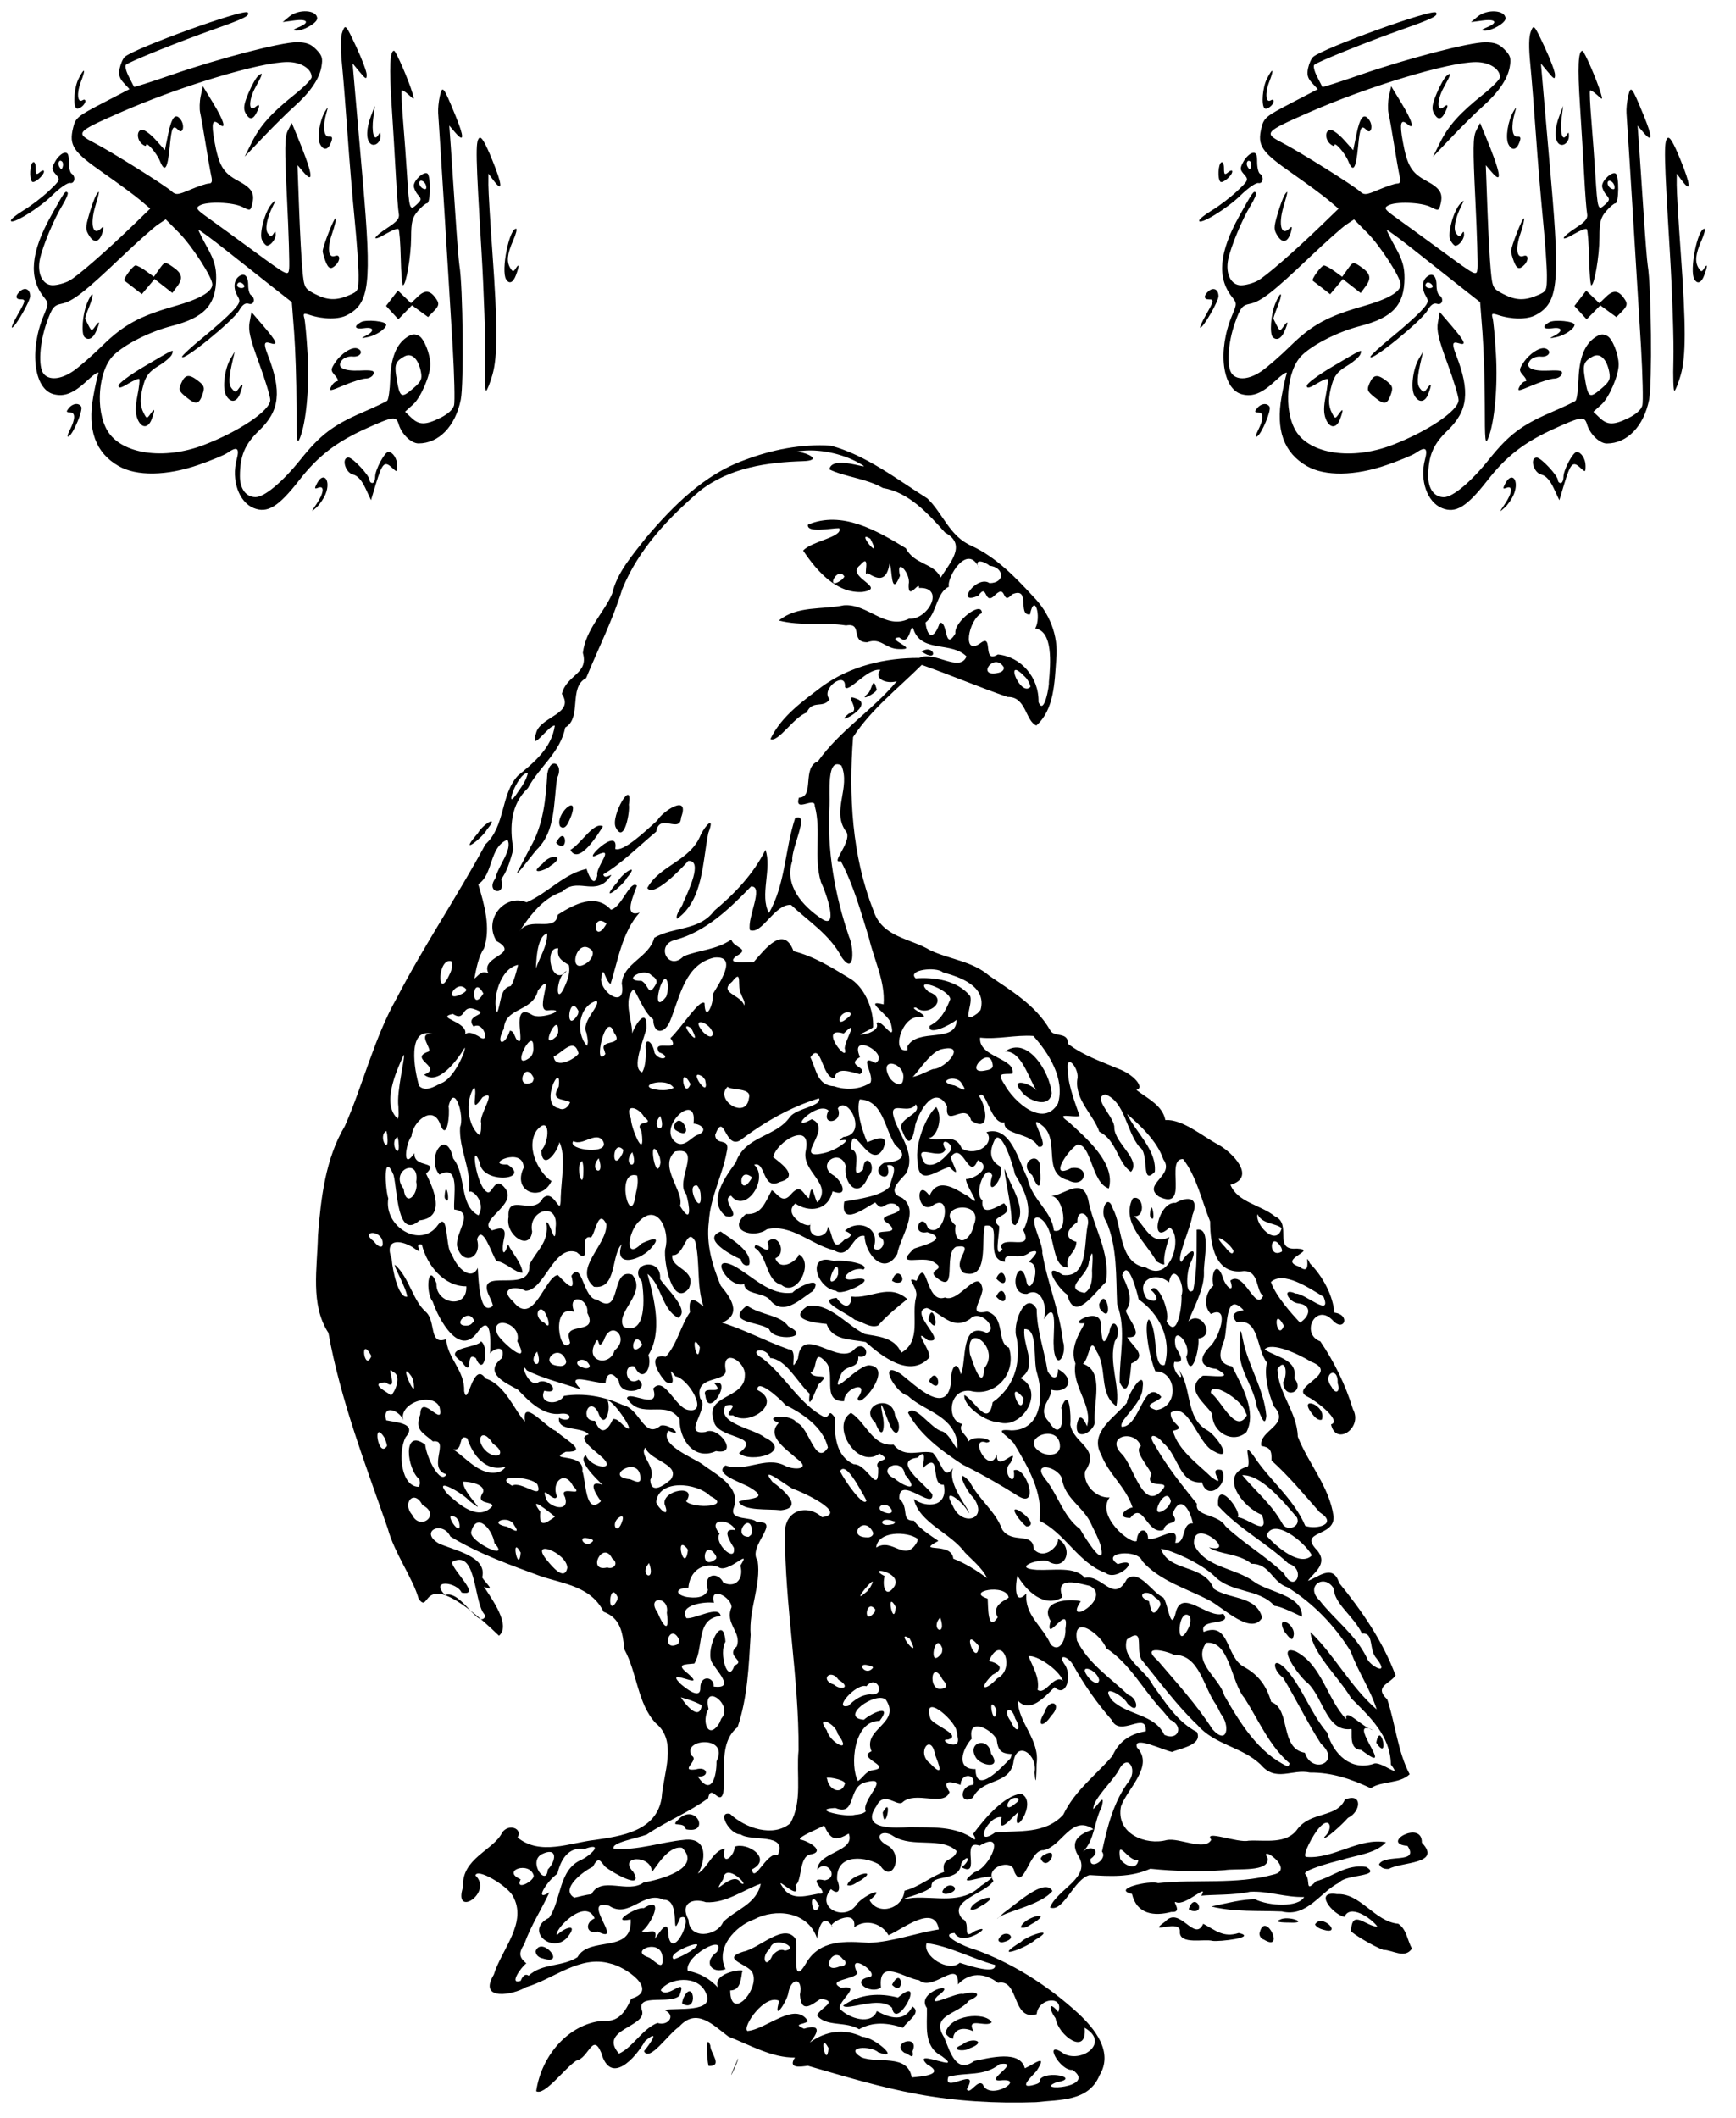
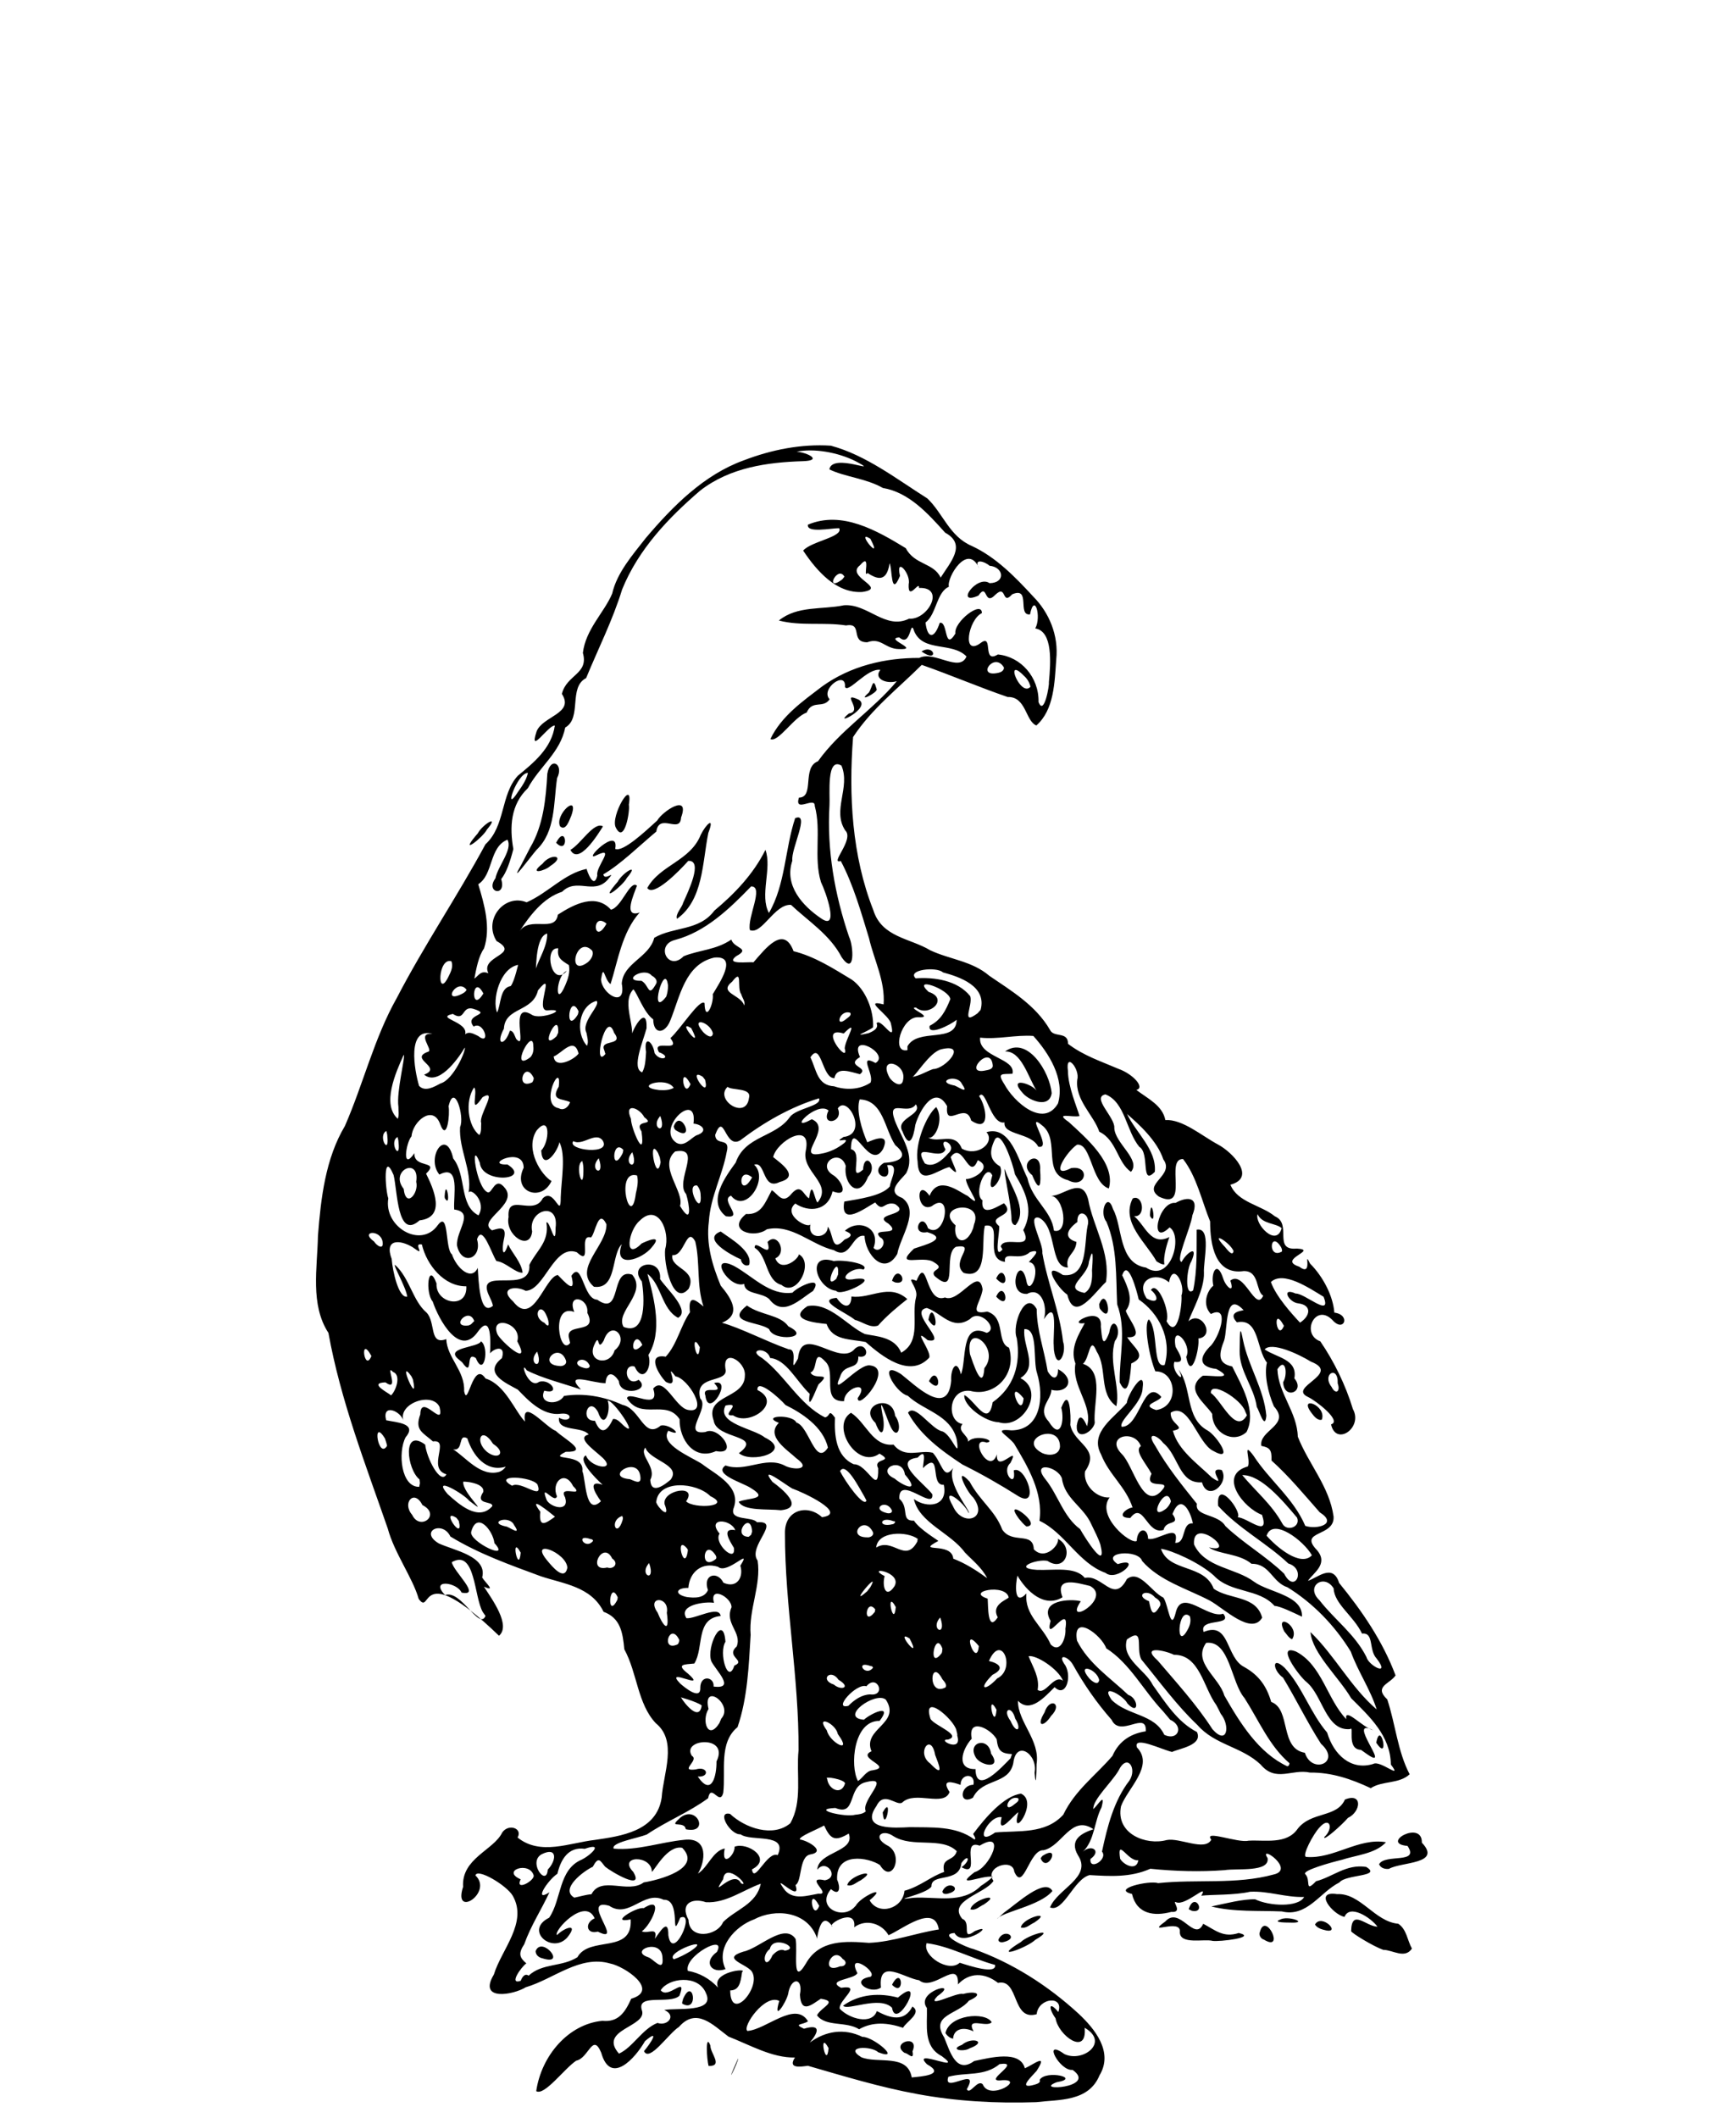
<svg xmlns="http://www.w3.org/2000/svg" xmlns:xlink="http://www.w3.org/1999/xlink" width="266.067" height="324.639">
  <defs>
    <symbol id="svg_61" height="176.826" width="183.945">
      <g transform="translate(69.5, -272.47)" id="svg_58">
-         <path fill="#000000" id="svg_59" d="m18.5,448.317c-5.371,-2.087 -8.183,-9.938 -6.171,-17.227c1.119,-4.053 0.156,-4.714 -3.357,-2.301c-1.085,0.745 -5.798,2.651 -10.473,4.236c-11.561,3.919 -22.424,4.073 -28.961,0.409c-8.355,-4.682 -11.352,-12.746 -9.16,-24.645c0.637,-3.459 1.456,-7.092 1.819,-8.073c0.364,-0.984 -1.41,0.107 -3.96,2.433c-4.974,4.539 -8.293,5.863 -12.225,4.876c-7.158,-1.797 -8.916,-15.488 -3.584,-27.926c1.77,-4.13 1.769,-4.322 -0.041,-6.558c-5.493,-6.783 -4.661,-15.791 2.642,-28.606c4.966,-8.714 5.231,-9.076 6.043,-8.264c0.315,0.315 -0.557,2.361 -1.937,4.547c-3.009,4.766 -7.134,14.44 -8.115,19.03c-1.082,5.061 1.006,9.184 4.65,9.184c1.611,0 4.281,-0.699 5.934,-1.554c2.978,-1.54 13.294,-10.324 23.895,-20.346l5.5,-5.2l-3.5,-2.918c-1.925,-1.605 -7.994,-5.983 -13.486,-9.729c-11.002,-7.504 -12.5,-9.689 -10.947,-15.975c0.869,-3.519 1.6,-4.117 10.674,-8.724l9.741,-4.946l-2.088,-2.223c-1.589,-1.692 -1.93,-2.942 -1.426,-5.235c0.364,-1.657 1.197,-3.457 1.852,-4.001c3.83,-3.178 43.11,-17.055 44.459,-15.706c1.085,1.085 -1.212,2.21 -12.278,6.01c-12.263,4.212 -30.572,11.421 -31.793,12.519c-0.436,0.392 0.014,2.246 1,4.12c0.986,1.874 1.854,3.542 1.928,3.708c0.074,0.166 6.149,-1.735 13.5,-4.223c17.347,-5.873 39.744,-11.578 45.454,-11.578c3.495,0 5.074,0.572 7.058,2.555c2.171,2.171 2.452,3.111 1.87,6.25c-0.795,4.285 -4.163,9.042 -9.937,14.035c-2.244,1.94 -7.178,6.708 -10.965,10.594l-6.885,7.066l2.549,-5c3.058,-5.998 7.104,-10.427 15.47,-16.934c3.438,-2.674 6.25,-5.47 6.25,-6.214c0,-2.975 -3.887,-5.353 -8.75,-5.351c-9.906,0.003 -39.103,8.621 -60.75,17.931c-15.847,6.816 -16.175,7.185 -9.42,10.608c6.38,3.233 25.701,15.043 28.153,17.209c1.565,1.382 2.236,1.322 6.883,-0.609c2.832,-1.177 5.817,-2.14 6.633,-2.14c1.104,0 1.323,-0.704 0.856,-2.75c-0.345,-1.513 -1.254,-6.575 -2.02,-11.25c-0.766,-4.675 -1.654,-9.625 -1.974,-11c-0.32,-1.375 -0.235,-4.062 0.188,-5.971l0.77,-3.471l3.715,5.939c3.953,6.319 4.968,9.787 2.191,7.482c-2.437,-2.022 -2.904,-0.385 -1.715,6.007c1.614,8.679 3.14,11.195 8.498,14.013c5.1,2.682 6.18,4.404 5.202,8.299c-0.595,2.372 -0.735,2.411 -3.558,1.003c-3.411,-1.702 -12.78,-2.029 -15.441,-0.54c-1.623,0.908 -1.289,1.396 3.004,4.38c2.657,1.847 10.276,7.266 16.933,12.042c11.846,8.5 12.11,8.629 12.438,6.052c0.185,-1.448 -0.157,-12.464 -0.758,-24.479c-0.919,-18.354 -0.87,-22.275 0.308,-24.523l1.402,-2.677l1.687,3.972c5.853,13.78 6.662,18.138 2.481,13.363l-2.095,-2.392l0.586,15.5c0.322,8.525 0.868,18.336 1.213,21.803c0.604,6.068 0.77,6.375 4.444,8.25c4.552,2.322 7.756,2.45 12.428,0.498c3.37,-1.408 3.468,-1.607 3.468,-7.028c0,-3.069 -0.644,-11.979 -1.432,-19.801c-0.788,-7.822 -1.943,-21.422 -2.567,-30.222c-0.624,-8.8 -1.535,-19.961 -2.023,-24.802c-0.604,-5.984 -0.542,-9.666 0.195,-11.5c1.056,-2.63 1.179,-2.498 4.925,5.302c2.113,4.4 3.84,8.9 3.836,10c-0.005,1.74 -0.337,1.61 -2.554,-1l-2.548,-3l0.575,6.5c0.316,3.575 1.727,19.419 3.135,35.208c3.252,36.469 2.45,43.159 -5.678,47.362c-3.106,1.606 -8.61,1.568 -13.729,-0.095c-2.011,-0.653 -2.281,-0.485 -1.808,1.128c0.306,1.043 0.852,6.846 1.214,12.896c0.682,11.387 -0.501,23.962 -2.778,29.544c-1.101,2.699 -1.264,1.187 -1.264,-11.723c0,-8.152 -0.381,-19.663 -0.847,-25.581l-0.847,-10.76l-6.825,-5.24c-3.754,-2.882 -11.36,-8.754 -16.903,-13.048c-5.543,-4.294 -10.078,-7.55 -10.078,-7.235c0,0.315 1.446,3.136 3.214,6.269c2.461,4.36 3.208,6.877 3.188,10.735c-0.05,9.547 -4.285,14.011 -16.113,16.982c-7.833,1.967 -16.783,6.348 -20.979,10.268c-5.636,5.265 -6.839,19.462 -2.274,26.848c5.078,8.216 20.334,10.416 34.804,5.02c12.885,-4.805 24.16,-12.249 24.16,-15.951c0,-1.248 -1.837,-7.145 -4.082,-13.103c-3.241,-8.602 -3.942,-11.574 -3.403,-14.429l0.68,-3.596l4.382,5c4.846,5.529 5.42,6.951 2.423,6c-2.279,-0.723 -2.471,0.181 -0.885,4.185c5.122,12.933 4.321,19.763 -3.133,26.736c-5.192,4.857 -6.966,8.97 -6.976,16.174c-0.006,4.491 2.227,7.405 5.673,7.405c3.207,0 9.779,-5.371 16.311,-13.33c7.172,-8.738 11.801,-12.171 22.51,-16.693c4.4,-1.858 8.391,-3.702 8.869,-4.097c0.478,-0.395 0.967,-3.792 1.087,-7.549c0.241,-7.544 2.198,-12.403 5.998,-14.893c1.851,-1.213 2.883,-1.328 4.435,-0.498c1.876,1.004 4.092,6.473 4.105,10.131c0.013,3.8 -3.423,11.636 -6.17,14.066l-2.981,2.638l2.267,2.112c2.849,2.654 5.129,2.659 10.578,0.021c2.741,-1.327 4.535,-2.95 4.91,-4.443c0.325,-1.293 0.1,-10.59 -0.499,-20.659c-0.973,-16.346 -4.791,-76.427 -5.263,-82.807c-0.102,-1.375 0.168,-4.022 0.598,-5.883c0.933,-4.032 1.292,-3.602 5.624,6.73c3.299,7.869 3.266,9.893 -0.1,6.044l-2.091,-2.392l0.554,7.5c0.305,4.125 1.032,14.7 1.617,23.5c0.585,8.8 1.26,17.125 1.501,18.5c1.288,7.354 1.648,41.915 0.494,47.5c-1.948,9.432 -7.948,15.5 -15.327,15.5c-2.618,0 -6.11,-3.293 -7.159,-6.75c-0.91,-3.002 -1.965,-2.873 -11.713,1.425c-10.938,4.823 -17.512,9.774 -24.343,18.336c-7.543,9.453 -11.49,11.816 -16.491,9.872zm58.015,-42.549c2.665,-2.242 3.073,-3.146 2.565,-5.684c-0.924,-4.621 -3.343,-6.842 -5.956,-5.468c-3.094,1.628 -3.659,2.903 -3.02,6.818c1.318,8.08 1.674,8.32 6.411,4.334zm-123.405,-5.947c2.139,-1.437 6.818,-5.424 10.398,-8.861c7.764,-7.453 13.59,-10.575 26.334,-14.11c9.137,-2.535 13.658,-5.093 13.658,-7.728c0,-2.468 -7.398,-13.656 -12.08,-18.267l-4.801,-4.729l-2.809,1.827c-1.545,1.005 -7.56,6.244 -13.366,11.643c-13.192,12.266 -17.605,15.619 -21.593,16.404c-2.776,0.546 -3.414,1.344 -5.377,6.728c-2.589,7.101 -3.109,15.624 -1.101,18.05c1.998,2.414 6.291,2.032 10.738,-0.955zm4.056,-12.054c-1.209,-1.209 -0.695,-8.022 0.892,-11.819c0.857,-2.052 1.763,-3.526 2.013,-3.276c0.25,0.25 -0.279,2.211 -1.176,4.358c-0.897,2.147 -1.56,4.08 -1.474,4.295c0.087,0.215 0.649,1.309 1.25,2.43c1.06,1.98 1.132,1.985 2.461,0.168c1.674,-2.289 1.763,-1.449 0.208,1.964c-1.128,2.476 -2.816,3.237 -4.173,1.88zm17.818,-17.441c-1.641,-1.245 -3.133,-2.367 -3.314,-2.491c-0.639,-0.44 3.072,-5.401 4.041,-5.401c0.539,0 2.248,0.903 3.797,2.006l2.817,2.006l1.967,-2.7c1.935,-2.657 2.009,-2.672 4.641,-0.947c3.613,2.368 4.084,4.075 1.914,6.951l-1.826,2.421l-3.228,-2.462l-3.228,-2.462l-2.298,2.672l-2.298,2.672l-2.984,-2.264zm66.327,76.453c2.629,-3.788 2.909,-6.559 0.573,-5.663c-1.377,0.528 -1.446,0.301 -0.465,-1.531c2.402,-4.488 5.145,-1.135 3.104,3.794c-0.663,1.6 -2.149,3.73 -3.303,4.732c-2.039,1.772 -2.037,1.735 0.091,-1.332zm17.658,-5.521c-1.353,-2.831 -2.856,-4.442 -4.5,-4.827c-2.837,-0.663 -4.294,-5.998 -1.639,-5.998c1.554,0 7.67,6.407 7.67,8.035c0,0.531 0.45,0.965 1,0.965c0.55,0 1.002,-1.013 1.004,-2.25c0.004,-2.436 3.454,-8.75 4.782,-8.75c1.599,0 3.215,2.44 3.215,4.855c0,2.401 -0.044,2.415 -2.024,0.624c-2.582,-2.337 -3.452,-1.447 -5.697,5.829l-1.779,5.767l-2.031,-4.25zm-107.051,-20.665c2.027,-3.921 2.013,-6.16 -0.04,-6.16c-1.329,0 -1.397,-0.272 -0.378,-1.5c1.424,-1.716 3.596,-1.963 4.493,-0.512c0.736,1.191 -2.776,9.45 -4.462,10.493c-0.728,0.45 -0.576,-0.459 0.387,-2.321zm24.444,-3.91c-0.787,-1.987 -0.784,-4.257 0.01,-8.181c0.605,-2.987 0.9,-5.631 0.657,-5.874c-0.243,-0.243 -2.037,0.498 -3.985,1.648c-2.691,1.588 -3.543,1.756 -3.543,0.699c0,-0.765 4.148,-3.787 9.217,-6.716c11.24,-6.493 10.924,-6.357 10.166,-4.382c-0.34,0.886 -2.519,2.724 -4.843,4.086c-3.18,1.864 -4.512,3.432 -5.383,6.34c-1.457,4.864 -1.464,7.69 -0.026,10.377c1.096,2.048 1.175,2.055 2.5,0.243c1.614,-2.207 1.738,-1.592 0.393,1.946c-1.278,3.36 -3.795,3.27 -5.164,-0.185zm17.673,-7.633c-2.694,-2.155 -2.856,-2.613 -1.771,-4.995c1.411,-3.098 2.855,-3.256 6.208,-0.679c2.122,1.63 2.334,2.287 1.5,4.646c-1.294,3.661 -2.405,3.853 -5.937,1.027zm14.405,-0.731c-1.358,-2.538 -0.475,-9.337 1.673,-12.886l1.514,-2.5l-0.602,2.5c-1.618,6.726 -1.719,9.06 -0.456,10.582c1.21,1.458 1.442,1.441 2.629,-0.183c1.551,-2.122 1.657,-1.463 0.327,2.036c-1.183,3.113 -3.549,3.322 -5.086,0.451zm38.128,-3.01c0.552,-1.032 1.508,-1.876 2.124,-1.876c0.616,0 0.316,-0.888 -0.667,-1.974c-1.67,-1.845 -1.679,-2.139 -0.141,-4.486c2.207,-3.368 6.236,-5.9 8.193,-5.149c2.436,0.935 1.042,3.144 -1.794,2.843c-1.38,-0.147 -3.091,0.435 -3.803,1.292c-2.112,2.545 0.346,3.932 6.51,3.674c4.522,-0.189 5.36,0.032 4.879,1.286c-0.32,0.833 -1.545,1.525 -2.724,1.538c-1.179,0.013 -4.716,1.082 -7.862,2.376c-5.259,2.163 -5.638,2.201 -4.715,0.476zm55.773,-9.604c0.187,-6.348 -0.399,-23.518 -1.302,-38.156c-2.096,-33.986 -2.203,-38.849 -0.88,-40.172c0.778,-0.778 2.112,1.373 4.733,7.634c3.736,8.926 3.957,11.825 0.564,7.409l-1.909,-2.485l-0.014,4c-0.008,2.2 0.651,13 1.464,24c1.902,25.736 1.897,36.822 -0.02,43.276c-0.839,2.826 -1.852,5.341 -2.25,5.588c-0.398,0.247 -0.571,-4.744 -0.385,-11.092zm-109.804,-0.962c0.02,-0.445 3.36,-3.452 7.424,-6.683c4.063,-3.231 8.873,-7.406 10.687,-9.278c2.859,-2.95 3.136,-3.665 2.076,-5.363c-1.64,-2.625 -1.544,-5.475 0.233,-6.949c2.039,-1.692 3.544,-0.434 3.544,2.964c0,1.585 0.45,3.16 1,3.5c1.803,1.114 1.146,3.681 -0.785,3.068c-1.257,-0.399 -2.305,0.314 -3.545,2.414c-2.23,3.775 -20.726,18.41 -20.634,16.327zm22.464,-25.309c-0.34,-0.55 -1.041,-1 -1.559,-1c-0.518,0 -0.941,0.45 -0.941,1c0,0.55 0.702,1 1.559,1c0.857,0 1.281,-0.45 0.941,-1zm44.25,17.821c3.215,-1.609 2.779,-3.125 -0.75,-2.607c-3.365,0.494 -3.963,-0.627 -1.141,-2.138c1.948,-1.042 9.141,-0.334 9.141,0.901c0,1.388 -3.538,3.763 -6.5,4.363c-2.739,0.555 -2.804,0.51 -0.75,-0.518zm-126.345,-7.249c3.02,-5.153 3.102,-5.572 1.095,-5.572c-1.906,0 -1.926,-1.401 -0.044,-2.964c1.768,-1.467 3.544,-0.552 3.544,1.827c0,1.821 -5.498,11.137 -6.573,11.137c-0.339,0 0.551,-1.993 1.978,-4.428zm135.773,-0.882l-2.222,-2.365l2.142,-2.723l2.142,-2.723l2.379,2.235l2.379,2.235l2.545,-2.391c2.701,-2.537 4.668,-2.152 6.874,1.345c0.814,1.291 0.566,2.156 -1.093,3.815l-2.146,2.146l-2.918,-2.077l-2.918,-2.077l-2.473,2.473l-2.473,2.473l-2.222,-2.365zm3.097,-19.333c-0.124,-5.301 -0.491,-9.905 -0.817,-10.231c-0.326,-0.326 -2.362,0.426 -4.525,1.671c-5.432,3.126 -4.963,1.357 0.565,-2.136c3.512,-2.219 4.4,-3.312 4.06,-5c-0.239,-1.188 -0.705,-7.11 -1.035,-13.16c-0.33,-6.05 -1.031,-17.456 -1.557,-25.346c-0.896,-13.424 -0.628,-19.17 0.891,-19.143c0.655,0.011 5.3,10.47 6.657,14.989c0.748,2.491 0.743,2.493 -1.388,0.589c-1.176,-1.051 -2.305,-1.726 -2.508,-1.5c-0.203,0.226 0.013,4.911 0.479,10.411c0.466,5.5 1.123,14.275 1.459,19.5c0.791,12.292 0.946,12.76 3.472,10.474c1.782,-1.613 1.832,-1.97 0.479,-3.465c-0.829,-0.917 -1.508,-2.349 -1.508,-3.183c0,-2.003 3.589,-5.198 4.918,-4.377c1.276,0.789 1.187,10.551 -0.097,10.551c-0.505,0 -2.007,1.237 -3.338,2.75c-2.035,2.312 -2.425,3.814 -2.452,9.424c-0.031,6.586 -1.829,16.828 -2.953,16.824c-0.318,-0.001 -0.679,-4.34 -0.803,-9.641zm9.086,-25.856c-0.609,-1.586 -2.362,-2.081 -2.362,-0.667c0,1.058 1.093,2.167 2.135,2.167c0.441,0 0.543,-0.675 0.226,-1.5zm29.073,33.394c-1.886,-3.051 1.121,-17.894 3.625,-17.894c0.463,0 -0.026,1.912 -1.087,4.25c-2.151,4.739 -2.424,7.517 -0.958,9.75c0.875,1.333 1.094,1.333 1.969,0c1.265,-1.927 1.283,-0.835 0.04,2.435c-1.032,2.714 -2.457,3.293 -3.59,1.459zm-65.459,-6.459c-0.536,-1.411 -0.975,-2.969 -0.975,-3.462c0,-1.673 4.192,-12.113 4.672,-11.634c0.262,0.262 -0.31,2.69 -1.271,5.396c-1.87,5.266 -1.368,8.851 1.108,7.901c1.792,-0.687 1.99,1.466 0.292,3.165c-1.804,1.804 -2.748,1.468 -3.825,-1.365zm-22.946,-7.381c-1.205,-2.252 1.134,-10.547 3.681,-13.054c1.363,-1.341 1.394,-1.247 0.297,0.889c-2.306,4.492 -3.028,8.381 -1.825,9.83c0.927,1.117 1.296,1.132 1.964,0.078c0.635,-1.001 0.826,-0.944 0.838,0.253c0.016,1.623 -1.839,3.95 -3.15,3.95c-0.421,0 -1.234,-0.876 -1.806,-1.946zm-62.546,-1.44c-1.519,-2.318 -1.525,-2.946 -0.076,-7.817c0.867,-2.913 2.023,-5.972 2.569,-6.797c1.326,-2.002 1.262,-1.354 -0.414,4.169c-1.961,6.463 -0.774,10.644 2.183,7.687c0.859,-0.859 1.006,-0.617 0.592,0.967c-1.007,3.851 -3.018,4.592 -4.854,1.79zm-28.482,-5.502c0,-0.507 2.109,-2.158 4.687,-3.669c2.578,-1.511 6.638,-4.545 9.022,-6.742c4.169,-3.843 4.268,-4.069 2.596,-5.917c-1.574,-1.74 -1.597,-2.173 -0.237,-4.596c0.826,-1.471 2.273,-2.823 3.217,-3.005c1.358,-0.262 1.716,0.402 1.716,3.184c0,1.933 0.45,3.792 1,4.132c1.617,1 1.153,3.678 -0.576,3.323c-0.867,-0.178 -3.772,1.797 -6.456,4.388c-4.82,4.653 -14.968,10.688 -14.968,8.901zm18.604,-20.841c-1.017,-1.017 -1.855,0.514 -1.021,1.863c0.63,1.019 0.866,1.02 1.204,0.004c0.232,-0.695 0.149,-1.535 -0.183,-1.867zm-10.935,7.065c-1.036,-1.036 -0.789,-6.143 0.331,-6.836c0.572,-0.353 1,0.53 1,2.063c0,2.27 0.23,2.491 1.5,1.437c0.825,-0.685 1.5,-0.81 1.5,-0.277c0,1.428 -3.553,4.392 -4.331,3.613zm46.356,-7.276c-1.181,-2.852 -5.025,-7.13 -5.025,-5.592c0,0.428 -0.675,0.217 -1.5,-0.467c-2.003,-1.662 -1.926,-5 0.115,-5c0.888,0 3.097,1.618 4.909,3.596l3.294,3.596l1.158,-5.579c1.29,-6.213 2.692,-7.787 4.607,-5.169c1.533,2.097 0.731,5.27 -0.916,3.623c-1.96,-1.96 -2.404,-1.112 -3.096,5.91c-0.777,7.885 -1.786,9.331 -3.546,5.083zm58.029,-5.959c-1.181,-2.208 -0.205,-8.373 1.85,-11.681c1.062,-1.709 1.11,-1.645 0.441,0.581c-1.388,4.618 -1.003,8.512 0.828,8.374c1.286,-0.097 1.495,0.353 0.904,1.949c-1.059,2.863 -2.734,3.186 -4.023,0.778zm18.122,-0.324c-1.519,-1.519 -1.381,-5.366 0.35,-9.776l1.374,-3.5l-0.572,4.212c-0.69,5.083 0.259,8.556 1.71,6.26c0.796,-1.259 0.933,-1.237 0.946,0.156c0.023,2.445 -2.357,4.1 -3.808,2.649zm-45.172,-10.769c-0.824,-1.54 -0.581,-3.121 1.074,-6.969c1.177,-2.737 2.766,-5.495 3.531,-6.13c1.959,-1.626 1.742,-0.732 -0.992,4.081c-2.538,4.469 -2.535,9.016 0.004,6.909c1.637,-1.359 1.772,-0.504 0.343,2.167c-1.324,2.474 -2.616,2.455 -3.961,-0.058zm-61.346,-1.683c-1.199,-1.199 -0.682,-7.377 0.868,-10.374c2.204,-4.263 2.728,-3.624 0.858,1.048c-1.608,4.019 -1.267,7.666 0.609,6.506c0.554,-0.342 1.007,-0.201 1.007,0.314c0,1.356 -2.567,3.281 -3.342,2.506zm80.592,-28.624c4.174,-1.649 3.307,-3.037 -1.5,-2.404l-4.25,0.56l2.361,-1.928c3.454,-2.821 10.139,-2.391 10.139,0.653c0,1.606 -5.106,4.466 -7.7,4.312c-1.256,-0.074 -0.968,-0.435 0.95,-1.193z" />
-       </g>
+         </g>
    </symbol>
  </defs>
  <g>
    <title>Layer 1</title>
    <g transform="matrix(0.858, 0, 0, 0.926, -225.433, -223.276)" id="layer1">
      <path fill="#000000" id="path1914" d="m426.542,587.686c-6.594,-1.117 -13.037,-2.942 -19.49,-4.667c-1.185,0.14 -3.67,0.566 -2.31,-1.368c-4.056,0.07 -7.899,-2.019 -11.88,-3.468c-2.738,-1.895 -5.713,-4.906 -8.849,-1.588c-1.847,1.067 -5.252,5.888 -6.238,4.005c1.169,-1.27 2.977,-3.866 0.19,-1.669c-1.732,2.805 -6.163,7.434 -7.832,1.913c-1.538,-3.379 -2.228,0.922 -4.46,1.327c-2.173,1.357 -5.68,5.86 -7.146,5.047c0.922,-5.878 5.739,-11.104 11.816,-11.642c2.867,0.272 4.052,-1.399 5.154,-3.655c5.185,-1.415 -1.233,-5.387 -3.769,-5.831c-5.388,-1.453 -10.099,2.582 -15.066,3.93c-2.23,1.287 -8.6,2.346 -5.702,-2.1c1.353,-4.144 6.126,-8.622 3.362,-13.057c-1.093,-1.728 -6.376,-4.63 -6.649,-3.346c3.227,2.845 -4.08,7.2 -2.208,1.882c-0.323,-4.717 5.484,-6.066 6.987,-8.99c1.141,-1.525 3.693,-0.696 2.748,0.83c4.065,3.05 9.316,0.864 13.823,0.395c4.575,-0.627 11.014,-1.39 11.913,-6.994c0.289,-4.005 2.882,-9.371 -1.055,-12.325c-3.266,-3.208 -3.296,-8.301 -5.618,-12.231c-0.278,-2.829 -0.724,-5.189 -3.702,-6.204c-2.213,-4.192 -7.157,-4.62 -11.209,-5.879c-5.499,-1.883 -11.072,-3.705 -16.153,-6.577c-1.42,-2.76 -5.656,-0.833 -2.077,1.139c2.724,1.166 8.726,2.126 7.75,5.637c0.579,0.889 2.584,2.455 0.312,1.522c1.45,2.074 4.872,6.409 2.693,8.121c-14.696,-13.125 -11.932,-3.064 -14.342,-6.091c-1.047,-3.462 -4.349,-7.583 -5.53,-11.664c-3.976,-10.625 -8.422,-21.184 -10.596,-32.367c-3.29,-4.673 -1.98,-10.747 -1.871,-16.081c0.523,-6.252 1.346,-12.778 4.811,-18.159c3.297,-6.975 5.226,-14.558 9.269,-21.188c4.882,-8.723 10.814,-16.808 15.842,-25.441c3.579,-3.017 2.682,-8.21 5.778,-11.341c2.818,-2.147 6.047,-4.554 6.612,-8.304c-1.108,-0.166 -4.713,5.083 -3.259,0.975c1.059,-2.55 6.809,-2.951 4.518,-6.22c0.839,-3.19 4.84,-3.275 3.751,-6.785c0.513,-3.941 3.827,-6.697 5.235,-9.811c0.863,-3.494 3.671,-6.426 5.99,-9.183c4.901,-5.365 10.443,-10.495 17.465,-12.858c4.978,-1.778 10.337,-2.766 15.619,-2.443c6.31,1.588 11.685,5.491 17.221,8.726c2.805,2.462 3.948,6.289 7.936,7.865c4.266,1.827 7.708,5.077 10.946,8.34c2.871,2.678 4.601,6.457 4.148,10.438c-0.292,3.768 -0.366,8.353 -3.557,10.936c-1.951,-0.717 -1.806,-4.807 -5.12,-4.71c-5.156,-1.642 -10.193,-3.644 -15.348,-5.319c-4.186,3.872 -8.935,7.247 -12.267,11.948c-0.803,9.611 -0.207,19.66 3.606,28.622c1.522,4.546 6.594,4.656 10.17,6.665c3.493,1.525 7.456,1.76 10.558,4.223c3.935,2.492 8.289,4.882 10.829,8.934c0.689,1.385 3.249,0.191 3.234,2.326c2.76,1.963 5.949,2.918 9.013,4.143c2.613,0.863 4.805,3.125 3.191,3.488c2.012,1.426 4.69,2.568 5.177,4.985c3.096,-0.154 6.468,2.588 9.44,4.066c2.561,1.271 6.903,5.447 2.186,6.638c1.275,2.936 5.461,3.348 7.931,5.223c3.19,1.251 -0.44,5.72 3.936,5.342c4.007,0.229 -3.678,1.779 0.434,3c2.613,1.827 0.619,-3.036 1.919,-0.521c2.321,2.161 4.105,5.317 4.345,8.123c3.006,0.358 1.714,3.414 -0.368,1.203c-3.04,-2.838 -5.692,2.343 -2.143,3.55c2.423,3.279 4.506,7.183 5.826,11.214c1.849,3.096 -3.041,6.206 -3.904,2.53c2.013,-0.551 -2.674,-3.908 -4.108,-4.532c-3.797,-1.621 6.103,-3.824 0.512,-5.852c-2.195,-1.252 -7.019,-3.334 -8.267,-2.023c2.139,1.364 5.946,1.626 5.307,4.79c2.036,2.229 -1.866,3.655 -2.001,0.634c0.862,-1.245 0.46,-4.259 -1.024,-2.146c0.141,3.983 3.524,7.083 3.64,11.16c1.898,4.506 5.648,8.255 6.39,13.21c0.256,3.453 -6.428,2.265 -2.947,5.591c2.09,2.282 -0.678,3.752 -1.637,5.064c1.713,-0.499 4.462,-2.966 5.576,0.346c4.05,4.59 7.773,9.594 10.082,15.305c-1.01,1.419 -3.956,1.821 -1.483,3.97c1.466,4.098 1.864,8.647 4,12.394c-1.912,1.644 -4.904,1.038 -6.943,2.3c-3.533,-1.53 -6.994,-2.623 -10.87,-2.584c-3.228,-0.654 -6.079,1.684 -8.812,-1.333c-3.388,-2.971 -8.159,-3.215 -11.282,-6.534c-3.71,-3.26 -6.776,-7.186 -10.03,-10.861c-1.043,-1.852 0.692,-5.456 -2.572,-3.302c-1.052,3.248 3.293,4.987 4.628,7.541c2.246,2.921 4.45,6.152 7.883,7.778c1.109,2.189 -3.171,2.739 -4.438,3.298c-1.649,-0.308 -7.014,-2.788 -6.28,-0.753c3.158,3.055 -1.678,6.767 -2.843,9.741c-0.991,4.568 4.473,6.529 8.159,5.594c2.319,-0.433 6.831,1.918 7.967,-0.06c-1.489,-1.728 4.741,0.591 6.64,0.168c2.949,-0.163 6.829,0.681 8.8,-1.982c2.449,-2.893 6.98,-1.779 8.429,-4.827c3.231,-1.216 2.862,2.036 0.534,3.04c-0.996,1.092 -4.428,3.945 -4.22,3.173c1.725,-1.432 0.989,-3.555 -0.873,-1.571c-1.101,1.073 -3.197,4.726 -2.361,4.851c4.908,0.392 9.367,-3.233 14.256,-2.427c-1.897,1.913 -5.283,2.116 -7.903,2.912c-1.875,0.416 -7.319,1.808 -6.478,2.401c1,0.982 -0.22,3.177 1.883,1.142c3.027,-0.724 5.372,-2.878 8.956,-2.375c2.94,1.637 -3.639,1.205 -4.765,2.566c-3.53,1.641 -5.765,5.816 -10.31,4.804c-4.195,-0.165 -8.457,0.123 -12.581,-0.82c2.6,-0.509 5.654,-1.249 7.834,-1.185c2.495,1.124 7.706,1.378 8.749,-0.39c-3.385,0.094 -6.348,-1.018 -9.667,-0.862c-2.774,0.59 -6.976,0.451 -8.711,0.653c1.458,-2.282 -2.793,1.741 -4.478,1.087c-0.957,-0.421 1.372,1.767 -0.875,1.595c-2.984,0.739 -6.16,0.439 -7.024,-2.971c-3.732,-0.821 3.083,-2.288 4.676,-1.79c6.85,-0.684 13.872,0.28 20.613,-1.426c4.03,-0.833 -2.788,-5.136 -1.068,-2.719c0.403,2.401 -5.502,1.655 -7.693,1.996c-4.416,0.306 -8.858,0.182 -13.252,-0.231c-3.595,1.485 -7.283,1.236 -10.844,1.046c-2.826,0.652 -4.685,6.268 -7.073,5.354c1.298,-3.068 7.587,-4.986 4.996,-8.621c-1.698,-2.664 0.828,-3.713 2.762,-4.322c-3.963,-2.508 -5.594,2.841 -8.917,3.472c-2.567,-0.156 -3.597,7.021 -5.23,3.548c-0.237,-2.325 -5.43,-0.749 -3.718,1.536c-1.472,2.135 -8.276,3.264 -5.565,6.28c1.726,0.573 -0.309,3.771 2.242,2.018c4.061,-1.56 -2.078,2.913 -3.633,0.321c-3.137,0.208 2.27,2.458 3.358,2.641c6.892,2.255 13.297,6.024 18.809,10.717c2.841,2.468 6.285,6.312 3.732,10.207c-1.958,4.403 -7.293,3.979 -11.309,4.434c-7.107,0.23 -14.281,-0.145 -21.296,-1.353zm11.749,-1.594c1.259,2.894 8.01,-1.129 3.132,-0.657c-3.064,0.184 4.055,-3.233 -0.121,-2.695c-2.76,2.105 -5.984,1.3 -9.152,2.096c-1.117,2.978 5.802,-2 3.292,2.057c0.536,1.055 1.893,-1.704 2.85,-0.801zm10.165,-0.748c1.115,-1.693 7.53,-0.306 3.035,0.398c-4.416,1.56 7.412,0.956 2.848,-2.046c-2.298,0.264 -5.515,-5.341 -1.47,-2.619c3.306,1.46 8.136,-1.966 3.626,-4.346c0.476,4.761 -4.713,1.293 -5.198,-1.57c-1.231,-1.569 -1.301,-3.042 0.491,-1.045c1.081,-2.777 -3.559,-2.399 -3.866,0.365c-4.486,1.214 -3.084,-5.949 -6.908,-5.184c-2.404,-1.744 -5.14,-1.753 -7.151,0.248c0.204,-4.46 -4.453,1.323 -6.929,-0.682c-2.664,-0.346 -7.36,-3.777 -6.825,1.202c-1.851,1.256 -5.762,-1.179 -1.871,-1.779c1.406,-0.791 -4.422,-4.336 -2.337,-0.608c-0.476,1.065 -5.675,1.101 -2.921,2.433c4.014,-0.562 -0.542,2.088 -0.229,3.47c1.676,1.662 5.732,2.739 6.62,0.386c2.389,1.183 4.887,1.882 6.36,-0.757c1.781,1.068 -1.104,2.501 -1.675,3.52c-2.758,-0.847 -5.368,-1.058 -7.85,0.241c-2.368,-1.373 -5.93,-0.342 -7.526,-2.306c0.746,-1.369 3.879,-2.302 0.677,-2.741c-1.661,1.015 -3.532,2.548 -3.722,-0.677c0.625,-2.895 -1.636,-2.941 -2.108,-0.111c-0.384,1.491 -2.766,4.803 -1.585,1.147c-2.558,-1.242 -6.689,4.308 -5.688,4.971c3.384,-0.229 8.553,-5.073 10.826,-1.601c-0.987,0.638 -2.723,0.375 -0.724,1.231c2.988,-0.823 2.7,0.472 1.045,2.289c2.78,-1.902 6.116,-2.419 9.385,-0.941c2.003,-0.059 7.165,4.091 2.82,2.542c-1.204,-1.087 -6.249,-1.022 -3.012,0.829c2.931,1.118 8.268,-0.653 9.011,3.345c1.672,-0.165 6.196,-0.411 2.716,-2.187c-3.02,-2.807 7.006,1.654 2.653,-1.34c-3.365,-1.62 -2.562,-5.048 -2.655,-7.96c-2.217,-2.733 6.118,-4.72 1.884,-1.978c-2.267,2.244 3.435,-0.708 4.586,-0.344c2.018,-0.554 3.903,-0.064 1.037,1.099c-1.949,2.334 -7.017,2.289 -4.414,6.103c1.058,2.411 2.139,6.069 5.348,3.888c2.864,-0.551 8.19,-1.855 9.053,1.206c1.525,-0.602 4.227,-2.647 2.102,0.423c-0.944,1.014 -3.513,3.136 -0.341,2.279c0.267,-0.089 1.138,-0.258 0.883,-0.795zm-24.128,-4.457c-2.66,-1.676 2.777,-3.241 1.416,-0.26c0.326,1.667 -0.786,0.27 -1.416,0.26zm10.256,-1.336c1.706,-1.391 4.724,-0.556 1.359,0.581c-1.078,0.644 -3.711,0.232 -1.359,-0.581zm-2.957,-1.931c0.684,-3.069 7.114,-3.597 8.261,-1.816c-0.877,0.996 -4.688,-1.037 -3.237,1.522c-1.925,-0.868 -3.576,-0.33 -3.656,1.207c-0.566,-0.083 -1.042,-0.462 -1.368,-0.913zm-9.543,-4.205c-2.235,-2.068 -8,0.572 -8.739,-0.347c3.02,-2.003 6.634,-2.12 9.791,-1.333c5.328,-4.232 -0.32,5.765 -1.052,1.681zm0,-3.805c1.866,-3.398 2.357,2.235 0,0zm-41.905,6.316c1.854,0.591 3.47,-1.254 1.221,-2.143c2.209,-0.393 9.152,0.513 7.445,-2.789c-1.385,-3.152 -6.729,-2.527 -8.079,-0.474c1.322,1.606 4.801,-2.66 3.346,0.906c-1.687,1.488 -7.663,-0.426 -6.722,2.368c1.13,2.807 -7.913,3.151 -4.081,7.214c2.47,-1.036 4.146,-4.084 6.869,-5.081zm4.563,-3.926c1.785,-3.925 2.959,2.355 -0.112,0.749c-0.115,-0.243 0.097,-0.503 0.112,-0.749zm26.009,8.095c-1.914,-3.223 -0.353,3.803 0,0zm-13.798,-12.79c-1.197,-1.242 -5.366,-2.055 -1.419,-3.179c2.873,-0.545 7.301,-4.87 9.326,-2.102c0.436,1.866 -0.77,8.139 1.854,4.045c2.441,-3.992 7.207,-3.677 11.251,-3.395c4.261,-0.165 8.325,-1.616 12.481,-2.221c-0.767,-4.354 -6.502,-0.016 -8.987,0.956c-1.049,-1.776 -3.852,-2.863 -6.129,-1.319c0.491,-3.447 -5.032,-0.421 -3.888,-0.123c-2.462,-3.33 -2.774,3.322 -2.809,1.796c-1.72,-4.361 -7.452,-4.82 -11.194,-2.972c-3.267,1.081 -6.981,4.651 -5.096,8.226c-2.426,0.829 -4.097,-1.113 -1.545,-2.834c1.85,-3.181 -5.945,0.704 -5.188,3.126c2.042,0.318 3.917,1.291 5.396,2.765c-1.223,-2.644 5.516,-3.279 4.294,-2.578c-0.265,1.934 -0.604,3.03 -2.119,3.051c0.058,5.536 5.826,-0.781 3.772,-3.241zm-39.783,0.799c2.444,-2.109 5.928,-1.413 8.715,-3.05c2.149,-3.615 9.909,-0.446 9.513,-6.264c-3.981,0.77 1.075,-2.128 2.326,-1.857c3.933,-2.306 1.261,2.864 -0.338,3.828c1.105,0.497 2.938,-0.879 2.331,1.239c0.827,-1.001 2.436,-3.648 2.413,-0.581c0.766,4.575 5.007,-4.073 2.126,-2.912c-1.936,4.399 0.363,-3.105 -2.979,-2.971c-3.575,-1.595 -6.153,3.211 -9.716,1c-5.389,-1.409 2.934,6.582 -2.031,4.277c-2.028,0.508 -2.415,-1.428 -0.57,-2.201c-1.678,-3.611 -7.419,2.106 -6.723,2.779c1.364,-1.278 3.96,-2.079 1.868,0.359c-2.673,2.876 -7.805,-1.149 -3.261,-3.241c2.252,-3.063 1.622,-7.98 5.829,-9.619c1.824,-0.862 3.895,-2.888 0.529,-1.781c-2.969,-0.39 -4.314,1.828 -4.888,4.123c-1.697,1.032 -4.397,4.834 -1.426,3.073c-1.445,2.909 -3.313,5.488 -4.503,8.6c-1.071,1.5 -0.875,2.197 0.379,3.161c-0.923,0.599 -3.218,3.615 -1.003,2.881c0.216,-0.543 0.727,-1.324 1.409,-0.84zm1.248,-4.073c1.137,-2.598 5.668,2.521 1.226,1.202c-0.585,-0.103 -1.231,-0.532 -1.226,-1.202zm75.759,1.934c1.78,0.529 6.613,1.998 6.312,0.357c-4.106,-1.017 -8.18,-3.133 -12.224,-3.591c-0.822,2.058 3.938,4.936 5.912,3.234zm-53.092,-0.797c-0.073,-3.398 -6.082,-1.23 -2.61,-0.134c0.943,0.221 2.869,2.71 2.61,0.134zm21.848,-1.21c2.959,-0.363 -2.107,-2.687 -2.674,-0.277c-1.696,1.217 -0.75,3.626 0.468,1.054c0.549,-0.556 1.384,-1.174 2.206,-0.776zm10.352,1.394c-1.876,-2.389 -4.221,2.684 -0.48,1.196c0.94,0.098 1.412,-0.71 0.48,-1.196zm-27.2,-1.3c4.388,-2.758 -4.683,0.198 -2.974,1.341c1.04,-0.323 2.025,-0.812 2.974,-1.341zm5.822,-4.813c2.243,-2.086 6.002,-2.974 6.726,-6.355c-3.245,1.088 -6.222,3.254 -9.792,3.06c-2.464,-0.769 -4.694,0.217 -3.109,2.92c0.092,3.362 5.11,2.723 6.176,0.376zm17.178,-2.687c-2.168,-3.696 -1.267,2.885 0,0l0,0zm6.497,0.005c0.882,-1.575 6.046,-3.684 2.498,-0.929c1.599,2.619 5.957,1.382 6.229,-1.579c2.788,-0.691 4.75,-2.399 7.08,-3.111c-0.585,-2.539 1.711,-1.633 2.26,-3.435c-2.694,-2.459 -7.838,-0.485 -11.309,-2.481c-1.99,-1.299 -3.795,0.106 -1.23,1.464c3.287,1.405 1.008,6.707 -1.184,3.308c-2.061,-1.278 -7.907,-2.233 -7.65,2.41c0.611,1.252 0.511,2.843 -1.1,1.578c-2.758,3.042 2.147,5.222 4.278,2.887l0.128,-0.112zm-1.497,-3.435c0.39,-1.669 5.889,-2.932 2.402,-0.796c-0.77,0.308 -1.498,1.074 -2.402,0.796zm26,-1.392c-1.979,-0.283 -7.101,1.984 -3.254,-0.759c2.687,-0.664 5.818,-7.124 0.906,-4.381c-3.567,-1.22 0.401,5.436 -3.237,3.565c1.682,-1.096 1.27,-2.359 -0.023,-0.685c-0.355,3.402 -5.436,1.574 -5.351,3.878c-0.9,1.314 -7.915,2.456 -3.283,1.872c4.084,-0.268 8.725,1.133 12.113,-1.974c0.753,-0.441 1.482,-0.93 2.13,-1.516zm-9,2.428c0.993,-2.104 3.851,-0.303 1.026,0.362c-0.288,0.098 -1.021,0.145 -1.026,-0.362zm-62.691,0.469c1.742,-3.114 6.52,-0.007 9.337,-1.958c2.667,-0.395 10.518,-2.274 6.873,-5.727c-2.625,-0.486 -4.915,3.68 -5.424,3.985c-0.003,-2.874 -6.181,-2.719 -3.315,0.008c2.066,3.262 -3.985,-0.05 -5.035,-0.872c-0.896,-0.998 -1.154,-1.781 -2.201,0.018c-1.565,0.664 -5.98,3.696 -3.292,5.112c1.018,-0.19 2.013,-0.491 3.057,-0.566zm40.523,-0.092c2.633,0.252 -2.766,-2.978 1.176,-2.22c2.716,-0.483 0.216,-3.671 -1.358,-1.739c0.144,-3.039 6.858,-2.923 5.619,-5.993c-2.451,1.36 -3.255,0.977 -4.401,-1.334c-1.194,0.636 -4.657,1.872 -4.301,2.318c1.464,0.204 4.777,2.032 1.775,2.487c-1.984,0.41 -1.397,4.461 -2.587,5.054c1.235,3.35 -4.77,-2.726 -1.861,0.885c1.564,1.641 4.012,0.843 5.938,0.543zm-50.832,-2.975c-0.719,-2.504 -5.932,-0.835 -2.339,0.595c-1.064,2.017 2.352,0.339 2.339,-0.595zm37.026,1.264c1.872,0.788 -2.838,-3.747 -3.189,-0.684c-2.578,3.718 1.877,-1.895 3.189,0.684zm-34.526,-2.274c1.556,-1.46 1.785,-3.848 -1.053,-2.556c-2.587,1.255 0.843,5.53 1.053,2.556zm31.613,-3.5c-0.69,3.346 1.887,1.08 1.764,-0.291c2.315,-0.822 6.845,1.988 3.103,3.754c0.38,2.514 2.693,-3.071 4.596,-2.356c1.868,-3.773 -4.762,-2.174 -6.635,-3.446c-1.867,0.121 -4.366,-3.912 -1.875,-3.382c2.715,2.367 7.684,3.938 10.752,1.562c2.226,-3.573 1.046,-8.085 1.482,-12.084c0.089,-12.028 -2.447,-23.924 -2.427,-35.931c-0.087,-3.88 4.035,-4.882 6.623,-2.649c4.75,-0.615 -3.48,-4.174 -5.319,-4.745c-1.064,-0.53 -6.065,-4.113 -3.539,-1.105c1.712,1.129 5.865,4.299 1.492,4.695c-2.239,-0.251 -6.65,0.184 -7.517,-1.403c1.598,-0.68 5.586,-0.331 2.214,-2.24c-1.367,-0.895 -6.871,-2.293 -4.572,-3.77c3.535,1.177 7.068,-1.535 10.463,-0.032c1.502,0.845 5.164,0.817 2.19,-1.154c-1.534,-1.353 -5.583,-3.634 -3.12,-5.864c-3.325,-1.184 2.411,-1.504 3.131,-0.048c2.276,0.608 3.372,7.395 5.629,4.151c-0.843,-3.473 -4.744,-5.766 -7.579,-7.054c-1.082,-1.157 -5.151,-4.511 -5.01,-2.482c4.627,2.096 -1.453,6.079 -4.343,4.193c-2.523,0.196 1.973,-2.232 -1.352,-1.633c-1.743,2.99 5.082,3.814 6.986,5.281c5.238,2.352 -2.362,4.394 -4.6,2.61c4.485,-3.106 -4.009,-2.21 -4.512,-5.405c-1.655,-4.321 5.571,-3.527 5.574,-7.44c0.217,-2.405 -4.253,-4.742 -3.417,-0.84c0.044,2.099 -5.676,0.695 -4.553,4.641c1.785,1.572 -3.445,6.147 0.934,5.537c2.361,-1.131 6.151,3.927 1.878,3.165c-3.885,1.644 -6.578,-1.908 -6.5,-5.277c-2.42,-3.411 -6.893,0.266 -9.405,-3.477c0.36,-1.362 6.057,2.263 4.685,-1.593c1.993,-2.198 3.939,3.191 6.276,3.54c3.797,0.642 -0.063,-5.3 -2.299,-5.561c-2.231,-2.725 1.147,2.246 -1.702,0.919c-1.352,-1.257 -3.518,-4.747 -0.036,-4.178c2.028,-2.02 2.707,-5.213 4.33,-7.353c-0.428,-3.378 1.392,-1.69 2.419,-0.955c-1.281,-3.537 -0.567,-7.228 -1.467,-10.747c-1.54,-2.687 -1.944,2.52 -4.088,2.244c-0.435,2.277 4.526,2.313 2.917,5.555c-2.844,3.109 -4.523,-4.279 -4.207,-6.551c0.945,-2.95 -1.273,-7.728 -4.564,-4.689c-2.065,1.636 -2.849,6.782 0.351,3.767c0.744,-0.348 3.985,-1.696 1.82,0.625c-1.681,2.003 -6.973,3.695 -5.36,-0.52c-1.95,1.812 -0.813,7.548 -4.976,7.049c-3.798,-3.031 2.347,-6.798 2.238,-10.344c-1.47,-2.779 -2.001,1.633 -2.768,2.187c-2.373,-0.658 0.398,4.941 -2.543,2.438c-4.091,-1.354 -5.744,6.341 -9.125,6.392c-1.794,-0.91 -4.875,-0.434 -2.229,1.766c3.619,4.353 5.658,-4.105 7.974,-4.385c1.159,1.067 3.379,3.488 2.431,0.135c1.955,-2.695 2.053,3.903 4.613,3.952c4.546,2.967 2.209,-5.364 6.24,-4.147c2.787,3.076 -3.104,6.159 -1.531,8.651c4.173,1.533 3.715,-4.991 3.266,-7.516c-2.701,-3.047 3.627,-4.206 3.251,-0.403c1.184,1.643 5.492,5.234 3.219,6.415c-2.954,-1.446 -2.932,-5.445 -5.471,-7.272c1.249,4.24 2.718,9.608 0.166,13.429c0.771,2.078 -1,4.815 -2.467,1.904c-2.244,-0.557 -1.595,3.527 0.719,2.197c2.403,1.815 -3.373,2.923 -3.521,0.223c-1.227,-1.8 -2.3,-1.279 -2.38,0.334c-2.173,0.053 -7.599,-2.02 -4.387,1.053c-3.112,-0.981 -6.982,-1.877 -9.679,-3.169c-1.387,-1.999 0.23,3.246 2.199,1.896c2.046,-0.583 3.956,2.192 0.921,1.469c-1.149,2.231 2.544,2.497 3.511,0.867c3.489,-0.532 7.221,0.094 10.453,1.477c3.174,0.577 3.835,5.791 6.842,3.418c1.668,-0.35 4.36,2.072 1.349,0.857c-1.641,2.259 4.076,4.325 6.012,5.503c2.37,1.706 7.159,3.741 5.628,7.384c-0.687,2.085 3.395,1.262 4.197,2.273c4.555,-0.338 -1.78,3.997 0.117,6.341c0.664,4.096 -1.621,8.061 -1.248,12.299c-0.334,5.133 -0.543,10.383 -2.34,15.262c-3.392,2.578 -2.088,7.255 -2.554,10.875c-0.651,2.266 -2.166,-1.703 -2.701,0.89c-3.431,2.342 -7.437,3.791 -10.956,6.009c-1.657,0.614 -6.445,1.331 -5.914,2.337c4.273,0.354 8.444,-1.101 12.64,-1.463c4.377,-0.452 3.704,3.66 2.409,5.594c1.8,-1.044 2.632,-3.74 4.787,-4.162zm-7.113,-3.591c-0.841,-0.837 -2.932,0.258 -0.812,-1.514c2.974,-2.186 5.293,2.762 0.993,1.933l-0.181,-0.419l0,0zm3.658,-71.359c-0.798,-1.97 3.82,0.194 1.562,-2.077c3.494,-0.929 -1.041,6.156 -1.562,2.077zm77.342,76.89c-1.849,0.312 -3.846,-3.91 -3.252,-0.226c0.652,1.028 2.941,2.087 3.252,0.226zm-6.496,-1.42c0.96,-4.156 2.118,-8.41 4.892,-11.746c1.452,-2.029 -0.398,-4.63 -1.947,-1.635c-1.277,1.986 -4.599,4.781 -4.494,6.345c0.88,-0.702 2.197,-2.907 1.467,-0.286c-1.329,2.343 -1.209,5.425 -3.314,7.33c1.565,-1.29 3.358,-0.109 1.337,1.214c-0.232,2.033 3.199,0.021 2.058,-1.223zm-22.973,-2.971c2.119,-2.648 5.51,-6.274 8.517,-6.617c3.301,1.394 -2.033,8.051 -0.482,3.08c-0.698,0.302 -3.881,4.214 -2.986,0.815c-2.392,-0.401 -5.175,5.17 -1.166,2.532c4.148,-0.361 8.952,0.328 12.175,-2.945c2.107,-4.064 5.788,-6.491 8.78,-9.727c1.256,-2.692 3.612,-3.746 5.964,-4.075c0.183,-3.537 -4.578,1.153 -6.106,-1.898c-2.635,-2.765 -4.934,-5.837 -6.903,-9.108c-0.9,-1.484 -2.987,-1.944 -1.347,0.129c1.2,2.035 0.007,5.356 -1.936,3.569c-1.804,1.658 -4.37,4.379 -6.548,2.251c-0.034,3.544 3.984,6.495 3.325,10.477c-0.01,1.227 -0.09,4.455 -0.353,1.42c0.615,-3.038 -3.324,-5.559 -3.804,-1.556c-0.833,3.625 -5.518,2.42 -7.208,5.706c-2.517,1.327 -2.403,-2.092 0.091,-2.14c0.437,-1.98 -2.295,-1.927 -2.3,0.015c-1.384,-0.449 -3.577,-1.078 -1.963,1.187c-1.037,2.547 -6.169,-0.315 -8.476,1.751c-1.033,0.607 -3.259,-2.005 -4.583,0.556c-3.08,4.065 3.461,3.621 5.911,3.505c3.89,0.076 8.231,-0.268 11.575,2.035c0.492,-0.084 -0.356,-0.9 -0.175,-0.965zm-16.198,-3.506c1.914,-3.223 0.353,3.803 0,0zm28.899,-16.544c0.928,-2.635 3.349,-1.44 1.184,0.558c-1.327,1.924 -2.757,1.83 -1.184,-0.558zm-31.92,16.359c-0.953,-1.862 4.841,-5.992 -0.06,-4.81c-3.263,0.714 -1.546,5.72 -5.379,4.25c-4.618,0.201 1.872,1.604 3.527,1.127c0.655,-0.063 1.383,-0.117 1.912,-0.566zm27.214,-2.165c-1.95,-0.617 -2.858,2.78 -0.581,0.933c0.215,-0.172 0.891,-0.514 0.581,-0.933zm-30.925,-2.443c0.006,-0.682 -3.938,-1.304 -3.182,-0.764c0.187,1.703 2.505,2.827 3.182,0.764zm-22.958,-3.652c2.389,-4.445 -6.368,-3.754 -4.394,-0.923c1.381,0.73 -2.393,2.604 0.665,2.25c2.188,-0.63 2.576,1.323 0.386,1.172c2.497,3.434 3.385,-0.181 3.343,-2.499zm27.856,1.471c3.901,-0.571 -2.985,-2.016 -0.166,-3.15c-1.691,-3.771 5.397,-4.569 2.551,-8.554c-1.847,-1.422 -8.432,2.979 -3.906,3.329c1.171,-1.006 5.272,-2.809 2.801,0.199c-4.675,-0.094 -5.329,7.506 -3.86,9.95c0.882,-0.529 1.468,-1.695 2.58,-1.774zm24.929,-2.684c-1.975,-0.118 -2.484,-0.531 -2.737,-2.463c-1.12,-1.825 -5.206,-3.662 -4.457,-0.087c-1.782,1.812 -2.831,5.107 0.677,5.028c0.06,4.459 4.782,-0.4 6.257,-1.784l0.26,-0.694l0,0zm-6.388,0.664c-1.84,-2.647 2.217,-3.668 2.646,-0.763c2.02,2.671 -1.681,2.03 -2.646,0.763zm-7.337,-0.521c-0.726,-3.836 -3.477,-0.331 -0.886,1.406c2.638,2.581 1.508,0.063 0.886,-1.406zm81.401,1.598c-0.045,-4.805 -3.874,-8.008 -7.082,-10.98c-2.18,-3.466 -6.99,-7.482 -7.273,-10.955c4.342,3.873 7.23,9.169 11.826,12.802c-1.127,-3.323 -3.355,-6.29 -4.627,-9.573c-2.882,-4.349 -6.769,-8.038 -11.296,-10.637c-2.783,-0.835 -3.15,-3.942 -6.439,-3.894c-2.193,-1.738 -5.969,-1.556 -7.61,-2.721c5.459,1.231 -3.063,-5.381 -2.658,-0.48c1.975,3.904 7.39,3.837 10.741,6.179c2.608,1.767 8.724,2.22 8.539,5.772c-1.557,-0.674 -3.944,-1.767 -4.894,-1.777c-2.812,-2.961 -7.826,-2.043 -10.857,-5.037c-2.501,-2.121 -7.632,-4.227 -9.435,-4.417c1.407,3.908 7.747,2.478 9.424,6.607c2.808,1.835 7.549,1.059 8.655,4.783c-1.904,3.007 -6.811,-1.53 -9.371,-2.828c-4.056,-1.965 -8.978,-3.251 -12.07,-6.543c-0.683,-2.018 -7.591,-1.469 -4.361,0.515c4.604,-1.36 -0.077,3.054 -2.188,1.446c-4.827,-1.593 -7.216,-6.62 -11.796,-8.622c0.72,-4.678 -2.128,-9.016 -4.53,-12.767c-1.291,-1.5 -3.952,-2.507 -0.472,-2.197c5.258,-0.026 5.851,-5.515 4.585,-9.42c-0.799,-2.098 0.263,-7.482 -2.284,-7.338c-0.336,2.838 2.576,6.213 -0.705,8.109c4.558,2.164 0.294,8.583 -3.88,7.303c-2.448,-0.049 -6.383,-2.799 -6.128,-4.498c1.928,0.907 4.257,5.598 5.059,1.192c3.782,-2.467 5.061,-6.267 4.301,-10.609c-0.951,-2.186 1.594,-8.112 3.561,-4.816c0.025,3.552 1.322,6.671 1.964,10.303c1.073,1.679 1.89,1.124 1.854,-0.359c3.295,1.723 1.66,4.107 -1.197,3.427c0.003,1.732 -2.646,3.1 -0.449,5.275c2.099,3.194 2.837,-0.212 2.222,-2.311c1.496,-3.65 1.763,1.394 1.611,2.839c0.69,3.204 5.49,3.86 2.636,7.687c-0.384,2.275 2.079,4.469 4.389,4.322c-2.506,3.08 3.797,7.863 4.843,7.196c0.104,-2.166 1.962,-2.339 2.031,-0.36c1.584,0.49 5.788,-2.86 4.835,0.674c2.063,0.13 1.032,-3.379 3.165,-3.222c-0.502,-2.252 -2.215,-4.978 -3.648,-1.549c1.528,2.009 -1.168,0.858 -1.591,2.634c-3.001,0.926 -3.598,-4.881 -5.943,-1.977c-2.626,0.005 -0.879,-1.582 0.403,-1.738c-1.228,-3.473 -4.178,-5.36 -5.633,-8.798c-2.165,-3.675 2.564,-6.186 4.611,-8.521c0.133,-1.385 3.37,-6.077 2.815,-2.4c-0.091,2.572 -4.333,5.336 -3.741,6.366c3.331,0.069 3.875,-8.271 7.085,-4.959c-0.385,0.873 -3.865,1.29 -0.926,2.188c4.23,-0.559 3.661,-6.46 -0.14,-6.408c-1.055,-2.274 -2.145,-7.842 -1.162,-8.597c1.794,1.791 0.572,8.179 2.825,7.542c1.355,-4.404 -1.102,-8.606 -4.634,-10.841c-0.333,-1.361 -1.923,-6.897 -2.945,-3.997c0.986,1.921 2.098,4.132 0.637,5.862c0.435,1.421 3.646,4.575 0.243,4.387c1.197,1.763 3.743,3.09 0.735,4.348c-0.123,1.327 -0.421,6.266 -2.068,3.13c-0.079,-4.381 1.253,-8.677 -0.456,-12.928c-0.232,-4.604 0.065,-9.385 -1.917,-13.671c-1.367,-1.525 0.195,-5.08 1.185,-2.079c1.746,2.905 0.931,8.973 5.881,9.669c4.495,2.686 6.677,-5.279 4.217,-6.646c-3.724,3.352 -2.063,-4.363 1.066,-4.056c2.23,-1.159 4.307,-0.928 3.014,2.035c-0.327,2.216 -3.107,7.556 -1.926,7.728c0.889,-1.546 3.076,-2.965 1.741,-0.095c-0.863,1.202 -1.231,5.95 0.312,4.81c0.769,-3.338 0.601,-6.786 0.633,-10.044c2.735,-0.48 1.162,5.229 1.3,7.156c0.088,2.752 -2.181,6.394 -2.772,8.016c2.273,-1.971 4.937,2.456 1.776,2.841c0.268,1.518 -1.273,7.271 -2.176,3.043c1.187,-2.072 -2.7,-5.828 -1.898,-1.679c0.767,1.301 1.867,2.781 -0.2,2.496c-0.696,1.565 2.316,4.029 0.732,1.261c2.485,2.992 1.094,8.025 5.193,10.102c1.67,0.891 4.901,5.442 0.945,3.349c-2.731,-1.289 -4.335,-8.146 -7.531,-6.304c-0.195,1.968 3.086,2.466 0.387,3.001c0.905,3.22 4.485,5.501 6.957,7.737c3.058,1.928 -1.258,-1.844 1.765,-1.241c1.452,2.193 -2.52,5.352 -3.533,2.034c-4.124,0.288 -4.143,-4.44 -6.923,-6.509c-1.141,-1.428 -3.102,-1.842 -1.463,0.408c2.143,3.526 4.908,6.679 7.483,9.652c-0.441,2.141 3.78,1.63 5.081,3.684c3.172,2.82 7.228,4.964 10.511,7.897c1.89,3.438 4.035,-0.773 0.738,-1.697c-3.963,-3.462 -8.848,-5.742 -12.536,-9.538c-0.404,-4.814 4.358,1.039 3.495,1.885c1.767,0.065 5.746,3.55 4.344,-0.398c-3.287,-1.111 -7.976,-6.591 -2.528,-8.016c0.561,-1.071 -1.048,-4.318 1.002,-1.78c2.841,4.069 7.141,7.038 9.253,11.622c2.064,0.648 5.914,-0.294 2.585,-2.243c-2.793,-2.934 -5.495,-5.976 -8.616,-8.574c0.068,-1.851 -0.367,-2.147 -1.813,-2.42c-0.508,-2.605 5.328,-3.413 2.249,-6.533c-1.094,-2.31 -1.771,-5.332 -1.255,-7.259c-1.916,-2.194 -1.333,-7.438 -5.37,-6.661c-2.009,-2.03 1.776,-1.883 1.129,-2.083c-3.309,-3.205 -2.744,3.139 -3.396,5.071c-0.939,2.211 -1.234,3.831 1.431,4.316c1.63,3.078 4.462,7.437 2.555,10.854c-2.349,2.019 -6.132,0.145 -6.122,-2.999c-1.285,-1.832 -5.061,-4.081 -1.703,-6.313c1.36,-0.134 6.144,0.733 2.445,-1.124c-3.326,-0.372 -3.062,-2.045 -0.884,-3.962c1.703,-1.933 3.149,-6.639 -0.095,-5.136c-1.654,-1.584 -0.63,-3.921 0.436,-4.683c-0.512,-2.108 0.652,-4.367 1.758,-1.208c0.458,1.407 2.149,2.704 1.278,0.359c2.491,-1.801 4.505,5.366 5.878,2.49c-1.357,-0.656 -0.62,-4.141 -3.498,-4.061c-5.04,0.668 -5.99,-4.225 -5.991,-8.219c-1.486,-3.379 -2.403,-7.43 -4.832,-10.325c-3.344,-0.095 1.283,8.692 -4.308,6.221c-3.135,-2.054 2.935,-3.482 0.779,-6.167c-1.088,-3.084 -4.422,-5.869 -6.483,-7.512c1.601,3.118 5.306,5.915 4.966,9.566c-2.584,2.5 -0.847,-3.107 -2.768,-4.125c-2.359,-2.639 -2.519,-7.388 -6.049,-8.685c-2.572,0.475 1.742,3.811 1.579,5.545c0.098,2.58 4.839,5.269 2.979,7.275c-2.443,-1.522 -2.523,-5.243 -5.661,-6.638c-0.978,-2.739 -4.367,-5.243 -3.932,-8.637c0.512,-1.736 -2.16,-4.714 -1.666,-1.413c0.003,2.571 1.642,6.061 2.067,7.452c-1.285,0.298 -4.603,-0.72 -1.912,0.996c3.084,2.637 8.428,6.822 7.149,10.991c-3.148,-0.921 -3.095,-7.549 -5.684,-7.241c-1.772,1.046 -5.136,5.83 -1.051,3.871c3.594,-0.508 2.576,3.584 -0.554,2c-4.692,-1.101 -1.422,-6.415 -4.429,-8.913c-3.647,-2.893 1.91,3.927 -0.894,3.369c-1.29,-2.369 -6.308,-1.857 -6.026,-4.014c-2.49,0.443 -3.349,-5.907 -4.531,-4.349c1.305,1.76 2.101,6.2 -1.422,4.036c-0.955,-3.298 -4.74,1.544 -4.292,-2.369c-2.225,-3.709 -4.946,0.702 -5.681,3.073c-0.358,2.255 -1.075,4.089 -2.295,1.101c-1.416,-2.184 3.691,-2.718 2.383,-4.487c-1.385,1.955 -5.213,-1.137 -3.763,2.657c1.182,2.917 3.74,5.785 2.025,8.763c-1.037,1.177 -3.674,3.062 -0.685,4.078c3.186,2.169 -0.326,6.369 -0.895,9.267c-2.327,3.748 -5.741,0.027 -5.841,-2.988c-2.271,-0.42 -2.487,4.114 -5.468,2.366c-4.102,-0.899 -7.557,-4.408 -11.994,-3.461c-2.258,1.621 -7.325,0.196 -3.718,-2.531c2.757,0.155 3.358,-1.788 4.61,-3.94c1.087,0.594 1.905,2.454 3.528,0.58c1.732,-1.805 2.087,0.211 3.126,0.77c0.544,-3.478 0.967,0.322 1.518,0.684c2.823,-3.179 -2.939,-5.043 -2.099,-8.583c1.119,-5.019 -5.216,-1.528 -5.829,1.067c1.378,1.049 4.855,3.229 1.17,4.123c-3.152,1.472 -2.465,-3.528 -4.568,-2.862c2.727,2.308 -1.534,8.231 -4.122,5.132c-2.133,0.669 2.533,3.876 -0.918,3.405c-3.417,-2.417 -0.083,-6.547 1.749,-8.893c1.687,-4.473 7.15,-4.163 9.677,-7.542c1.185,-1.465 5.78,-1.787 5.202,-3.09c-5.071,1.431 -9.833,3.963 -14.096,6.97c-2.757,1.475 -2.822,-4.968 -4.454,-0.914c0.095,1.933 2.762,0.29 2.065,2.804c-0.77,3.918 -2.921,7.449 -3.191,11.527c-0.515,3.77 0.607,7.222 2.118,10.624c1.756,1.945 3.9,4.735 0.221,6.138c3.378,0.867 8.036,3.15 11.94,4.401c1.888,-0.108 -0.196,4.671 1.641,1.518c0.638,-5.981 7.412,1.552 10.175,-1.634c1.898,-1.508 3.091,1.775 0.603,1.29c0.085,2.446 -2.514,0.971 -3.278,3.41c-1.857,3.807 3.29,-2.266 5.386,-1.926c4.309,0.46 -2.257,7.69 -2.213,5.398c2.344,-3.055 -2.437,-1.764 -2.442,0.523c-4.226,0.116 -1.276,-4.776 -3.352,-6.559c-2.273,-2.314 -1.238,1.393 -2.64,1.804c0.685,1.385 4.026,-0.221 1.432,1.97c-0.546,1.002 -2.04,4.939 -1.589,1.558c-2.414,-2.135 -4.162,-5.677 -7.061,-5.922c-0.588,-1.952 -4.164,-1.417 -1.448,-0c4.105,2.858 6.652,7.708 11.26,9.833c1.029,-0.197 0.521,-1.505 1.775,0.037c-0.127,2.92 0.141,6.402 3.36,7.719c2.424,-0.084 4.468,5.411 4.355,0.653c-1.02,-1.783 3.01,-0.93 0.237,-2.411c-3.968,2.676 -8.829,-4.621 -5.093,-6.763c2.719,1.617 3.86,5.639 7.604,5.27c2.054,2.407 4.695,0.792 7.003,1.347c1.644,1.612 1.93,4.718 3.637,2.519c-1.232,2.6 3.28,7.254 2.789,7.466c-0.79,-1.761 -5.118,-4.851 -2.807,-1.122c1.664,3.509 6.48,2.11 3.605,-1.469c-1.198,-0.938 -3.534,-5.494 -0.646,-2.622c1.838,3.199 4.579,4.821 5.83,7.934c1.778,2.487 5.521,0.25 5.641,3.267c2.039,1.994 4.702,-0.841 4.292,-1.734c2.966,1.458 1.376,5.634 -1.85,3.658c-1.84,-0.372 -6.355,1.213 -1.91,1.481c2.961,0.125 6.879,-0.615 8.571,1.337c3.134,-0.661 5.142,4.4 7.526,0.188c2.251,-1.658 4.349,2.122 6.506,3.066c0.887,1.032 1.313,6.006 2.239,2.399c1.106,-3.994 5.704,1.158 8.457,0.267c1.862,2.12 -4.415,0.629 -3.487,3.022c4.742,-1.828 3.888,4.265 7.285,5.823c2.636,1.374 3.981,3.215 4.78,5.759c3.581,1.194 1.456,7.716 6.011,8.415c1.259,3.653 6.607,1.608 2.882,-1.49c-2.448,-3.526 -4.445,-7.385 -6.782,-10.943c-1.833,-1.189 -2.098,-3.716 0.292,-1.627c3.142,3.094 4.578,7.483 7.586,10.714c1.181,3.7 4.281,6.331 8.237,5.195c1.262,-0.681 5.357,2.779 3.15,0.104zm-5.343,-2.445c-2.672,-0.095 -1.114,-4.158 -1.941,-3.433c-4.336,0.353 -4.87,-5.575 -7.784,-7.792c-1.323,-0.964 -5.613,-6.41 -1.862,-5.039c4.64,2.252 5.51,7.839 8.964,11.184c-0.375,-2.128 2.961,1.44 4.847,1.838c-5.053,-2.274 3.27,6.691 -0.942,4.077l-0.641,-0.418l-0.64,-0.418l0,0zm2.738,-1.181c0.761,-3.958 2.468,3.458 0,0zm-16.426,-18.411c-1.838,-3.319 2.938,-0.833 1.385,1.294c-0.605,-0.228 -0.96,-0.853 -1.385,-1.294zm-47.368,-18.619c-3.32,-4.121 4.524,1.072 1.303,1.245c-0.497,-0.345 -0.901,-0.799 -1.303,-1.245zm-0.108,-3.757c-3.282,-1.93 -6.662,-3.715 -10.035,-5.264c-3.674,-2.255 -7.471,-4.783 -9.707,-8.56c1.194,-1.644 4.154,2.716 6.107,3.077c1.752,0.512 3.241,5.162 2.586,1.294c-1.13,-4.074 -5.899,-4.703 -8.73,-7.184c-2.344,-0.543 -5.513,-6.121 -1.205,-3.577c2.505,1.808 8.366,7.281 8.954,1.077c-0.138,-1.887 0.972,-3.843 1.74,-1.042c1.047,-2.173 -0.142,-8.86 4.595,-6.868c2.242,-0.615 -1.207,-4.09 -2.98,-2.283c-3.19,1.982 -5.108,-1.041 -7.704,-1.835c-3.553,0.551 4.169,6.044 0.154,5.331c-3.163,-2.533 1.091,2.274 0.183,2.976c-3.47,3.328 -8.376,-0.336 -11.26,-2.666c-2.711,-0.529 -5.941,-0.216 -6.98,-2.996c-1.808,-0.161 -7.163,-0.656 -3.414,-2.953c3.887,-0.694 7.147,3.321 10.248,4.62c1.914,0.39 5.335,0.412 6.487,3.093c3.695,-1.918 1.783,-6.171 2.653,-9.164c0.532,-1.636 -2.252,-3.615 0.085,-2.74c2,-4.516 1.497,3.945 5.09,2.758c2.482,1.041 6.064,-5.317 6.715,-1.327c-0.333,2.207 -2.677,4.33 0.823,3.668c3.382,0.957 1.558,5.092 3.893,5.972c1.45,4.376 -2.538,8.222 -6.906,7.153c-3.949,-0.441 -4.327,5.037 -1.389,5.478c-1.304,1.409 2.028,2.116 0.652,3.567c0.525,-2.297 5.762,-0.817 3.648,-0.488c-3.375,-1.182 0.509,5.631 1.834,1.942c-0.204,3.417 4.281,-1.979 2.425,1.418c-1.826,1.533 1.135,4.456 0.579,1.242c2.105,-0.919 4.762,6.391 0.858,4.282zm-6.098,-21.213c2.997,-3.401 -3.531,-7.946 -2.572,-2.3c0.461,1.202 2.25,6.49 2.572,2.3zm-19.465,9.066c-3.259,-2.886 3.06,-5.05 3.516,-1.18c1.46,1.781 0.354,4.459 -0.976,1.456c-0.695,-1.5 -2.069,-5.407 -1.274,-1.611c0.515,1.845 0.108,4.691 -1.266,1.335zm35.965,0.434c0.575,-3.283 2.044,0.668 1.827,0.12c1.127,-3.444 -2.801,-6.606 -2.065,-10.376c-1.072,-2.582 0.718,-5.009 1.663,-6.69c-3.659,0.467 3.25,-3.277 2.88,0.573c0.174,1.671 0.279,3.932 1.484,1.033c0.582,-3.343 2.508,-0.354 1.04,1.326c-1.222,3.551 0.992,7.581 0.242,10.819c-3.19,-2.08 -1.566,-6.22 -3.493,-9.017c-1.297,-2.949 -1.267,1.2 -2.488,1.996c3.982,1.203 1.773,6.695 2.125,9.794c-0.365,1.577 -3.398,3.071 -3.215,0.423zm32.161,-3.047c-0.476,-3.314 -3.149,-5.958 -3.067,-9.298c0.071,-1.62 -0.105,-5.306 0.603,-1.79c0.952,4.331 3.724,8.056 4.167,12.505c-0.25,2.567 -1.332,-1.037 -1.704,-1.418zm-58.557,-4.286c1.527,-3.108 2.781,2.741 0,0zm22.282,-5.917c-0.19,-1.601 0.902,-8.091 -1.768,-4.334c0.741,-2.147 -0.487,-5.454 -2.987,-4.201c-3.916,0.208 -1.324,-7.023 -0.14,-2.233c0.505,3.183 3.086,-2.678 0.447,-3.044c0.381,-0.441 2.674,-2.377 0.184,-1.632c-1.823,1.602 -4.744,-0.367 -4.445,1.61c-4.003,-0.475 -0.1,-6.563 -3.583,-5.983c-0.742,2.498 0.799,9.057 -3.787,7.814c-2.487,-1.915 2.561,-4.904 -1.385,-4.324c-2.417,1.207 0.593,8.406 -3.809,4.841c-0.99,-1.169 2.155,-1.035 -0.1,-2.269c-1.928,-1.303 -7.383,1.056 -3.588,-2.273c1.732,-0.563 6.438,-1.605 2.362,-2.727c-3.16,0.584 -0.986,-3.755 0.142,-0.644c3.079,1.973 4.588,-6.441 0.64,-3.636c-2.812,1.164 -2.834,-4.966 -0.365,-1.734c1.588,-3.575 5.394,-0.562 6.801,0.015c3.139,2.534 -0.267,-1.398 -0.307,-2.788c1.441,0.051 4.89,-1.943 2.12,-3.118c-1.6,3.689 -2.641,-3.359 -4.846,-0.509c0.445,1.386 2.021,3.726 -0.217,1.64c-2.153,0.436 -5.542,3.404 -5.681,-0.861c-0.555,-2.996 1.597,-7.744 3.313,-9.066c1.469,2.002 -0.159,5.421 -1.441,5.063c1.98,1.001 4.763,-1.057 6.022,1.816c2.822,1.46 6.025,-1.03 4.401,-2.725c4.309,-1.161 5.713,4.686 7.303,7.581c0.868,3.74 4.348,5.396 4.748,8.717c2.72,0.701 1.888,-5.64 -0.615,-5.775c2.12,0.217 5.687,-3.414 6.747,0.675c0.86,4.436 4.011,8.746 3.163,13.6c-2.091,1.784 -5.632,6.89 -6.907,2.097c-1.848,-1.148 -4.805,-5.718 -0.771,-3.251c4.483,0.49 3.744,-5.17 4.383,-8.073c0.681,-2.102 -1.925,-3.146 -1.811,-0.704c-2.037,1.375 -2.355,2.704 -0.166,3.296c-0.131,2.021 -2.095,2.212 -1.529,4.24c-3.321,-0.001 -1.863,-6.644 -5.137,-8.231c-2.362,-0.575 0.794,4.207 0.572,5.832c0.916,4.96 3.093,9.619 3.697,14.631c0.75,2.063 -1.101,5.05 -1.63,1.412l-0.033,-0.745l0,0zm6.836,-12.424c0.113,-1.432 0.357,-4.592 -0.555,-1.416c-0.158,2.45 -4.89,4.364 -0.779,5.145c1.322,-0.661 1.414,-2.439 1.334,-3.729zm-16.31,-3.971c0.664,-1.91 5.992,0.948 4.026,-2.706c2.004,-3.253 0.322,-6.485 -1.472,-9.206c-0.404,-1.806 -2.361,-7.305 -3.548,-5.861c-1.064,1.96 -1.079,3.479 0.888,4.533c1,2.043 -2.752,5.689 -1.395,1.494c-1.141,-2.261 -3.426,3.079 -1.753,4.122c-0.407,3.233 3.364,0.551 3.861,0.502c2.305,2.279 -3.271,1.954 -0.878,3.771c0.111,1.123 -1.033,5.64 0.59,3.861l-0.319,-0.51l0,0zm1.925,-4.678c-0.061,-2.408 -1.421,-7.606 -1.215,-8.145c0.934,2.761 4.317,6.78 1.928,9.303c-0.578,0.009 -0.749,-0.71 -0.714,-1.158zm-6.686,1.042c1.862,-4.297 -7.362,-3.143 -3.302,0.157c-0.467,2.431 1.456,3.536 2.829,1.14l0.298,-0.627l0.175,-0.669l0,0zm-4.634,-11.737c1.928,-1.505 -2.046,-3.161 -0.465,-0.671c-0.904,2.074 -6.142,-1.565 -3.701,2.306c1.503,0.787 3.201,-0.577 4.166,-1.635zm-31.958,29.089c-1.645,-1.295 -8.053,-0.99 -3.976,-3.931c2.499,1.652 5.898,1.48 7.413,3.46c4.419,1.973 -2.707,2.539 -3.437,0.471zm15.294,-1.563c-1.333,-1.103 -7.165,-3.322 -3.247,-3.632c1.259,1.746 2.615,1.764 2.643,-0.219c3.483,0.411 6.732,-2.267 9.984,0.42c-1.555,1.136 -3.608,2.683 -5.234,4.386c-1.429,0.465 -2.782,-0.644 -4.147,-0.955zm13.148,-0.007c0.762,-3.958 2.468,3.458 0,0zm30.5,-2.559c1.334,-3.384 2.716,3.895 0.129,0.72c-0.111,-0.219 -0.074,-0.485 -0.129,-0.72zm-58.951,-0.882c-1.432,-1.154 -4.33,-0.72 -4.468,-2.493c-2.735,0.881 -6.549,-5.131 -1.832,-2.986c3.371,1.687 6.376,4.957 10.464,4.436c0.964,-1.017 5.586,-3.012 3.68,-0.287c-2.36,1.376 -5.379,4.41 -7.844,1.329zm40.554,-0.393c1.527,-3.108 2.781,2.741 0,0zm-28.585,-0.963c-3.518,-0.36 -5.446,-6.391 -0.413,-4.918c1.615,-0.286 6.571,0.453 5.289,1.409c-2.094,-0.687 -5.283,2.263 -1.357,1.53c4.742,-0.44 -2.744,3.113 -3.519,1.98zm0.344,-2.704c0.288,-4.037 -2.956,2.952 -0.326,0.725l0.326,-0.725l0,0zm-10.112,1.732c-2.858,-0.73 -2.417,-4.772 -4.782,-6.144c-0.134,-1.67 3.31,2.21 2.296,-0.957c1.755,-1.773 3.607,1.799 1.388,2.7c0.973,2.381 4.037,0.267 4.217,-0.661c2.75,1.41 -0.377,7.187 -3.12,5.063zm19.75,-0.673c1.016,-3.082 3.294,0.806 0.538,0.252l-0.538,-0.252l0,0zm18.603,-0.392c1.527,-3.108 2.781,2.741 0,0zm-45.603,-3.167c-1.696,-0.677 -7.103,-3.386 -3.608,-4.61c1.816,1.225 5.739,3.269 5.097,5.502c-0.648,0.395 -1.424,-0.21 -1.488,-0.892zm74.25,0.338c-1.842,-3.102 -6.426,-6.463 -4.262,-10.414c1.851,-0.792 2.434,3.139 0.252,2.935c1.931,1.41 2.966,5.043 6.301,3.447c-0.27,0.765 -1.157,3.061 -0.891,4.527c-0.524,0.048 -0.961,-0.277 -1.4,-0.496zm-1.171,-7.754c0.21,-3.507 1.269,2.214 0.028,0.285l-0.021,-0.207l-0.008,-0.078zm-21.044,-6.518c-2.871,-2.097 1.696,-4.55 1.415,-0.838c0.181,2.106 0.046,4.146 -1.415,0.838zm45.965,97.328c-3.623,-2.869 -5.499,-7.116 -8.041,-10.786c-2.424,-2.605 -2.621,-9.591 -6.848,-9.136c-2.505,3.257 2.344,5.706 3.237,8.703c2.842,4.599 6.116,9.49 11.25,11.725c0.304,-0.044 0.353,-0.244 0.403,-0.507zm-80.703,-4.863c-0.327,-1.72 -4.131,-3.31 -1.938,-0.558c0.459,1.953 4.665,4.048 2.046,0.712l-0.107,-0.154zm21.194,-0.614c-0.511,-1.86 -6.217,-6.394 -4.61,-1.839c0.745,1.1 5.717,2.702 3.114,3.4c-2.127,-0.078 2.639,2.302 1.66,-0.636c0.055,-0.318 -0.116,-0.617 -0.164,-0.924zm36.878,-3.168c-3.454,-3.37 -5.878,-7.888 -10.107,-10.377c-0.831,-2.199 -6.083,-5.887 -5.222,-1.267c2.043,3.786 5.969,6.181 9.148,8.972c1.829,0.532 2.022,3.552 -0.133,1.437c-0.667,-1.317 -5.006,-3.533 -2.829,-0.601c2.842,2.629 7.64,2.27 9.41,5.779c2.435,1.08 3.597,-1.418 1.047,-2.498c-0.434,-0.485 -0.874,-0.964 -1.313,-1.445zm9.545,-0.999c-2.292,-2.879 -2.967,-8.343 -7.548,-8.299c-1.582,-0.741 -6.05,-1.613 -2.909,0.946c3.382,3.686 6.927,7.27 9.788,11.38c2.684,2.783 3.184,-0.658 1.477,-2.559c-0.255,-0.497 -0.527,-0.985 -0.808,-1.468zm-88.416,2.259c2.294,-2.336 -3.439,-6.111 -2.276,-1.594c-1.307,1.944 -0.078,5.297 1.931,2.349l0.345,-0.754l0,0zm52.503,-0.009c-0.621,-2.286 -2.409,-1.578 -0.824,0.4c1.085,2.297 2.068,1.427 0.824,-0.4zm-3.333,-1.456c-1.914,-3.223 -0.353,3.803 0,0zm-52.667,-0.711c-0.823,-0.633 -4.453,-1.555 -3.69,-1.312c0.618,0.983 3.275,4.064 3.69,1.312zm30.071,-1.833c2.994,0.359 1.277,-3.483 -0.655,-1.341c-1.761,-0.609 -6.135,3.95 -3.21,3.231c1.054,-0.994 2.374,-1.838 3.865,-1.889zm-30.321,-1.125c0.042,-2.208 2.557,-1.753 2.371,-0.173c4.078,0.497 0.365,-2.708 -0.399,-4.181c-0.969,-2.369 2.142,-8.144 2.521,-3.229c-1.238,1.806 0.439,7.227 1.593,3.94c2.203,-0.84 -1.673,-1.456 0.42,-3.164c0.972,-2.36 -2.215,-3.769 -0.925,-6.483c0.034,-1.68 -4.035,-3.682 -3.133,-0.735c-1.494,-0.261 -6.458,0.312 -4.927,2.539c1.539,0.172 5.848,-2.211 6.115,-0.363c-4.536,0.41 -2.94,5.223 -4.703,7.868c-1.755,0.173 -3.391,0.051 -1.12,1.679c3.681,3.017 -4.458,-1.278 -1.413,1.624c0.647,0.536 3.718,2.94 3.6,0.677zm64.798,-1.127c-0.882,-2.003 -4.84,-4.328 -6.16,-4.065c0.802,1.869 2.011,3.53 1.62,5.57c1.406,0.966 2.915,-2.668 4.54,-1.504zm-40.105,-0.166c-1.414,-1.952 -3.454,0.019 -0.833,0.795c1.264,1.034 3.191,0.509 0.833,-0.795zm18.557,-0.082c-2.179,-3.854 -2.753,3.037 0.575,1.326c0.285,-0.495 -0.307,-0.994 -0.575,-1.326zm9.783,-0.141c3.428,-1.53 0.791,-7.686 -1.476,-2.881c1.636,0.34 3.049,1.189 0.64,2.283c-2.599,2.369 -1.439,2.856 0.837,0.598zm18.217,0.263c-0.415,-1.879 -4.134,-2.904 -1.811,-0.318c0.349,0.398 1.646,1.412 1.811,0.318zm-40.812,-2.305c-2.914,-1.005 -0.974,1.919 0.422,0.265l-0.158,-0.226l-0.263,-0.04l0,0zm90.37,-1.254c-1.468,-1.443 -0.391,-4.345 -2.609,-4.13c-1.495,-2.923 -4.948,-4.886 -5.065,-7.472c-1.673,-2.545 -5.171,-0.346 -2.533,1.964c2.698,3.214 6.338,5.612 8.384,9.379c0.372,1.456 4.416,3.36 1.823,0.259zm-77.557,-1.622c-1.334,-3.384 -2.716,3.895 -0.129,0.72c0.111,-0.219 0.074,-0.485 0.129,-0.72zm-5.876,-1.708c-2.92,-1.695 2.477,4.335 0,0zm12.376,1.267c-3.356,-3.809 -0.371,3.937 0,0zm15.468,-2.857c0.828,-4.716 -3.811,2.98 -2.65,-1.317c-2.174,-3.466 3.633,-3.691 5.401,-3.238c-3.204,4.371 5.709,-0.46 1.659,-2.529c-1.933,-0.401 -6.426,-1.802 -4.928,1.865c-3.249,1.847 -6.458,-1.031 -8.053,-3.58c-0.342,1.306 -0.688,5.204 1.603,2.96c-0.359,3.622 2.876,5.336 4.352,8.446c1.723,1.579 2.767,-1.189 2.616,-2.607zm-68.968,1.857c-1.662,-3.228 -3.462,2.09 -0.276,0.706c0.174,-0.208 0.251,-0.44 0.276,-0.706zm91.2,-3.922c-2.145,-1.834 -2.644,6.19 -0.335,2.105c0.363,-0.623 0.581,-1.397 0.335,-2.105zm-44.596,0.192c-1.956,2.023 1.297,3.363 0,0zm-48.833,-0.771c0.536,-2.815 -3.773,-2.791 -1.647,-0.034c0.85,2.001 2.214,3.75 1.647,0.034zm-32.871,-0.121c-1.593,-2.502 -1.297,-10.502 -5.543,-8.261c0.292,1.559 5.402,5.716 1.757,5.038c-0.885,-1.78 -5.762,-2.29 -2.954,0.405c2.888,-0.934 6.086,5.942 7.221,3.45l-0.481,-0.631l0,0zm91.982,0.871c-1.234,-2.086 1.56,-2.865 1.954,-3.287c-0.477,-2.369 -7.855,-1.005 -3.758,0.189c0.113,0.991 -0.084,5.758 1.804,3.099zm-21.882,-1.309c-1.669,-2.035 -2.302,3.035 -0.079,0.411c0.026,-0.137 0.053,-0.274 0.079,-0.411zm3.667,-0.397c-1.914,-3.223 -0.353,3.803 0,0zm46.325,-1.57c-1.435,-1.625 -3.769,-0.36 -1.086,0.612c0.398,1.83 0.706,2.799 2,0.703c0.178,-0.63 -0.457,-1.068 -0.914,-1.315zm-95.992,-0.033c-1.543,-3.12 -2.008,3.929 -0.066,0.406l0.033,-0.205l0.033,-0.201zm16.118,-1.191c-0.997,-2.635 1.728,-3.222 2.759,-1.232c2.46,1.031 3.652,-0.988 3.025,-2.816c2.222,-3.278 -2.35,1.558 -3.981,0.184c-2.881,-0.843 -5.097,0.845 -5.303,3.495c-2.118,-0.052 -2.636,1.023 -0.333,1.499c1.297,0.17 3.16,0.279 3.832,-1.13zm29.009,-0.5c2.033,-3.323 -4.333,3.79 -0.563,0.68c0.193,-0.222 0.38,-0.449 0.563,-0.68zm4.302,-0.137c1.488,-2.406 -5.314,-3.407 -1.748,-1.682c-0.479,1.503 0.114,3.917 1.748,1.682zm-43.826,-3.842c-1.956,2.023 1.297,3.363 0,0zm56.401,-1.766c-2.568,-3.261 -8.164,-4.891 -9.105,-8.832c2.309,1.572 6.16,1.291 5.344,-2.36c-2.513,0.183 -0.37,-5.528 -3.439,-3.017c-0.907,1.281 1.002,-3.722 -1.247,-1.47c-4.702,0.537 1.373,4.38 2.633,6.052c0.359,2.844 -6.067,-3.365 -5.886,0.743c1.857,1.513 0.157,3.717 2.612,3.625c0.983,1.458 4.423,3.306 4.351,3.361c-4.271,2.124 2.411,0.022 2.674,2.937c2.135,0.753 4.088,1.906 6.046,3.217c-0.922,-1.719 -2.602,-2.919 -3.981,-4.255zm-71.005,2.552c-0.086,-2.549 -7.122,-5.031 -3.48,-1.077c0.698,0.759 2.963,3.386 3.48,1.077zm8.009,-1.546c-1.64,-3.137 -4.639,2.325 -0.887,1.489c1.141,0.387 2.153,-0.689 0.887,-1.489zm-16.342,-0.967c-1.914,-3.223 -0.353,3.803 0,0zm29.791,-0.613c-2.423,-2.769 -0.51,4.383 0.075,0.215l-0.068,-0.196l-0.007,-0.019zm5.043,1.069c-2.189,-3.159 -3.022,2.908 0.067,0.563l0.052,-0.287l-0.119,-0.277l0,0zm67.104,-5.14c-1.358,-2.901 -4.794,-4.254 -5.258,-7.614c-0.82,-2.031 -5.542,-2.86 -2.965,0.127c2.28,2.616 3.203,6.216 6.212,8.273c0.905,1.505 4.872,7.277 3.621,2.559c-0.417,-1.17 -1.048,-2.243 -1.611,-3.345zm39.396,5.125c-1.393,-2.35 -6.98,-6.363 -8.096,-3.245c1.692,1.793 6.033,5.253 8.096,3.245zm-146.029,-2.024c-0.233,-2.065 -3.128,-5.374 -4.145,-1.869c-0.447,1.58 7.221,5.014 4.145,1.869zm42.779,0.789c-0.708,-1.106 -2.334,-3.35 0.25,-2.937c-0.863,-1.912 -5.2,-2.072 -2.801,0.589c-1.174,1.519 2.969,5.048 2.551,2.348zm32.842,-1.491c-1.962,-1.304 -7.163,-1.298 -7.424,1.446c2.966,-1.738 5.196,2.691 7.331,-0.977l0.093,-0.468l0,0zm-58.404,0.058c-2.914,-1.005 -0.974,1.919 0.422,0.265l-0.158,-0.226l-0.263,-0.04l0,0zm28.813,-1.258c-0.237,-3.622 -3.71,0.799 -0.612,0.867l0.439,-0.341l0.173,-0.526l0,0zm21.5,-0.059c-1.625,-2.736 -4.66,1.02 -0.955,1.007c0.543,0.084 1.421,-0.355 0.955,-1.007zm-74.317,-2.217c-3.042,-1.774 1.41,4.272 0.419,0.5c-0.14,-0.167 -0.279,-0.333 -0.419,-0.5zm10.317,1.217c-0.864,-1.802 -4.825,-0.454 -1.529,0.202c0.426,-0.071 3.015,1.796 1.529,-0.202zm19.307,-1.526c-2.441,0.71 -0.967,3.874 0.068,0.657l0.052,-0.336l-0.12,-0.32l0,0zm120.539,0.277c-2.528,-2.778 -6.43,-7.123 -9.789,-7.035c2.402,2.666 5.266,4.846 7.147,7.994c0.783,1.436 3.334,0.589 2.642,-0.959zm-156.235,-2.084c-1.463,-2.714 -3.695,-0.358 -1.84,1.61c1.394,2.751 5.243,-0 1.84,-1.61zm23.682,1.927c-0.955,-0.714 -5.051,-3.844 -2.626,-0.827c-0.307,2.784 0.966,1.935 2.626,0.827zm60.457,0.744c-2.484,-0.907 -2.85,1.13 -0.147,0.496c0.209,0.033 0.788,-0.52 0.147,-0.496zm-71.654,-2.492c0.128,-0.93 -3.212,-0.122 -1.624,-2.339c0.355,-1.638 -4.003,-1.811 -3.566,-1.676c-0.202,1.833 5.104,6.018 1.065,3.125c-0.872,-1.082 -6.82,-4.326 -3.863,-1.108c2.038,1.702 5.528,4.609 7.988,1.997zm30.766,-0.345c-0.416,-2.355 6.04,-3.342 3.848,-0.448c1.397,1.291 8.319,0.896 4.339,-0.857c-2.44,-2.293 -9.312,-2.834 -9.675,0.995c0.243,0.908 2.653,3.064 1.488,0.31zm40.638,1.107c-0.994,-2.104 -3.851,-0.303 -1.026,0.362c0.288,0.098 1.021,0.145 1.026,-0.362zm49.812,-1.544c-0.809,-3.312 -4.551,3.808 -0.825,1.178c0.361,-0.322 0.661,-0.721 0.825,-1.178zm-108.217,-0.674c-1.384,-2.25 3.733,0.218 1.423,-1.866c-1.485,-2.779 -3.966,-0.62 -2.874,1.701c-0.433,1.369 -3.177,-2.54 -1.822,0.646c0.77,1.24 4.108,1.989 3.273,-0.481zm6.404,0.645c-1.274,-1.613 -2.313,-3.553 0.297,-2.73c-1.31,-1.108 -4.574,-4.136 -2.979,-4.86c0.865,2.213 6.147,2.739 2.412,-0.07c-1.188,-0.985 -4.117,-2.912 -1.917,-3.383c-1.207,-1.427 -5.619,-0.389 -5.307,-2.782c2.086,1.09 2.798,-0.902 0.335,-0.663c-3.298,0.452 -6.096,-2.472 -7.696,-3.988c-2.054,-1.059 -6.288,-2.7 -2.842,-5.2c0.728,-2.087 -1.16,-1.809 -2.117,-0.8c0.105,-1.69 0.339,-6.816 -2.185,-3.558c-3.254,4.301 -6.979,-2.033 -8.054,-5.018c-1.353,-1.416 -0.835,-6.787 0.682,-2.997c-0.226,3.342 5.545,4.386 5.321,0.474c-3.948,0.056 -7.075,-3.505 -7.94,-6.924c-1.825,-0.345 1.057,2.312 -1.661,0.447c-2.326,-1.29 -5.068,-1.363 -3.733,1.946c0.169,2.031 1.245,6.553 2.786,6.246c-0.225,-1.574 -2.608,-5.3 -2.178,-5.258c2.611,2.183 3.133,5.933 5.627,7.899c1.689,1.633 0.414,5.459 3.52,4.388c0.139,3.09 3.353,5.227 3.189,8.598c0.633,3.035 1.55,-5.234 3.826,-2.08c3.53,1.016 5.255,5.455 7.046,7.131c-0.654,-4.119 3.789,1.003 5.51,1.544c1.553,1.386 6.118,3.548 1.777,3.456c-3.597,1.657 3.398,0.012 2.959,3.208c0.65,1.433 0.495,7.495 3.322,4.973zm-25.559,-23.596c-2.274,-1.87 3.707,-1.842 4.133,-2.873c1.56,0.992 0.529,6.087 -0.91,2.788c-2.025,-1.362 -0.324,3.472 -2.457,0.684c-0.259,-0.196 -0.513,-0.397 -0.767,-0.6zm72.611,22.813c-0.881,-1.366 -3.33,-5.869 -4.337,-4.202c0.891,1.717 4.278,6.118 4.714,4.874l-0.377,-0.673l0,0zm53.075,-0.937c2.175,-2.173 -3.313,0.104 -1.775,-2.827c-0.925,-1.632 -3.15,-3.84 -1.905,-4.566c-1.106,-2.9 -6.525,-1.649 -3.407,1.298c2.082,1.871 3.761,9.483 7.087,6.095l0,0zm-111.451,-1.028c-0.941,-1.382 -8.265,-1.734 -4.549,0.182c1.608,-0.905 5.637,2.598 4.549,-0.182zm-21.085,-0.865c-2.258,-1.641 -3.137,-8.628 1.016,-5.754c0.239,2.163 2.711,6.749 3.796,4.913c-3.58,-0.983 0.768,-5.86 -2.417,-5.447c-1.807,-1.495 -3.305,-1.824 -2.255,-4.483c0.078,-3.684 4.399,2.613 3.442,-1.212c-1.307,-2.634 -7.645,-0.541 -6.404,2.384c-0.476,-1.767 -3.942,-3.035 -3.136,-0.189c1.789,0.364 5.633,0.479 3.477,2.811c-1.433,2.534 -0.805,8.293 2.43,8.205l0.125,-0.613l-0.074,-0.615l0,0zm44.85,0.048c2.011,-2.47 -3.779,-3.171 -4.504,-5.315c-1.202,1.261 2.076,3.203 0.882,5.33c0.104,2.6 2.619,0.786 3.622,-0.015zm41.856,-0.865c-0.473,-3.093 -5.409,-0.845 -1.843,0.678c1.665,1.314 4.693,2.409 1.843,-0.678zm-47.297,0.111c-0.617,-3.198 -6.527,0.313 -1.819,0.669c0.868,0.309 2.207,1.075 1.819,-0.669zm-24,-1.405c-3.557,0.988 -5.91,-1.908 -6.871,-4.686c-1.756,-0.891 -0.564,2.146 -2.529,1.824c2.26,1.296 4.896,4.624 8.254,3.718c0.457,-0.16 0.867,-0.458 1.146,-0.856zm-2.274,-3.781c-2.04,-3.039 -3.386,-0.484 -1.094,1.32c1.969,1.456 3.602,0.189 1.094,-1.32zm101.274,0.486c0.031,-4.246 -7.925,-1.258 -3.146,1.059c1.055,0.456 2.997,0.451 3.146,-1.059zm-120.581,-1.367c-2.389,-3.637 -1.176,3.58 0.376,1.217c-0.07,-0.422 -0.245,-0.813 -0.376,-1.217zm42.842,-1.972c2.52,1.877 -2.041,-4.443 -3.055,-4.288c0.64,1.683 -0.612,4.99 -1.719,1.9c-1.672,-2.865 -3.405,1.539 -0.557,1.427c1.139,2.649 2.314,1.52 3.231,-0.294c0.881,-0.072 1.462,0.793 2.1,1.255zm110.819,-2.529c-0.725,-2.004 -6.223,-5.132 -6.129,-3.031c1.899,1.211 4.42,6.961 6.442,3.69l-0.314,-0.658l0,0zm-39.579,-2.148c-3.356,-3.809 -0.371,3.937 0,0zm-112.641,-4.363c-1.536,-1.507 1.31,3.479 -1.359,1.724c-3.121,0.099 0.527,1.716 1.005,2.151c0.842,-0.693 1.893,-3.363 0.354,-3.875zm3.263,0.688c-2.685,-3.384 1.447,5.465 0.288,0.557c-0.079,-0.194 -0.192,-0.371 -0.288,-0.557zm165.485,1.204c0.121,-3.091 -2.914,-1.561 -1.09,0.588c0.686,1.318 1.636,0.81 1.09,-0.588zm-143.003,-5.258c-1.956,2.023 1.297,3.363 0,0zm5.119,1.4c-1.293,-3.09 -5.157,0.709 -1.168,0.977c0.566,0.111 1.483,-0.242 1.168,-0.977zm4.276,0.936c-0.993,-2.104 -3.851,-0.303 -1.026,0.362c0.288,0.098 1.021,0.145 1.026,-0.362zm-39,-1.607c-2.168,-3.696 -1.267,2.885 0,0l0,0zm43.443,-0.937c2.812,-2.075 -0.645,-5.281 -1.941,-1.627c-1.309,2.108 -0.612,-1.532 -1.669,0.667c-1.47,2.908 2.774,3.677 3.61,0.96zm-17.387,-1.495c0.927,-3.016 -4.957,-4.44 -3.568,-1.213c0.635,1.248 6.245,5.814 3.568,1.213zm32.61,0.976c-1.914,-3.223 -0.353,3.803 0,0zm-23.359,-1.476c-0.786,-2.773 5.294,-0.468 3.259,-4.221c0.305,-2.553 -3.721,-3.323 -2.329,-0.142c-4.322,-1.482 -2.645,7.493 -0.743,5.136c-0.062,-0.258 -0.125,-0.516 -0.187,-0.773zm13.09,1.099c-1.527,-3.108 -2.781,2.741 0,0zm96.298,-8.199c0.772,-1.679 -1.502,-5.71 -2.223,-2.157c-2.344,-1.925 -6.154,-0.386 -3.981,2.664c2.228,1.107 2.129,-0.407 0.745,-1.398c1.159,-1.644 3.481,3.538 2.795,5.158c2.045,3.394 2.839,-3.154 2.664,-4.267zm18.305,5.032c-2.168,-3.696 -1.267,2.885 0,0l0,0zm-144.632,-0.786c-0.977,-2.521 -4.457,1.182 -0.967,0.718l0.371,-0.166l0.596,-0.552l0,0zm12.994,-0.714c-1.115,-2.813 -2.875,-0.016 -0.448,1.008c1.076,1.216 0.769,-0.39 0.448,-1.008zm134.212,-2.215c-1.773,-0.157 -3.132,-2.734 -0.473,-1.621c1.577,-0.093 6.535,4.132 4.982,0.53c-2.559,-1.433 -7.19,-4.361 -9.41,-2.441c0.925,2.426 3.842,5.376 5.206,6.724c1.88,-1.126 2.128,-2.907 -0.304,-3.191zm-144.493,-1.133c-2.821,-5.293 7.484,-0.075 7.137,-5.246c1.307,-2.439 3.599,-3.778 3.037,-6.997c0.627,-0.448 1.648,4.625 1.645,0.868c0.641,-4.561 -5.009,-2.888 -4.189,0.614c-0.379,3.359 -4.875,0.618 -4.215,-2.391c-0.322,-4.168 4.402,-0.038 6.12,-3.105c2.086,-1.878 3.216,3.685 3.2,-0.18c0.092,-2.842 0.959,-6.929 -0.234,-9.102c-0.365,1.699 -3.042,4.899 -3.253,1.362c1.513,-1.338 1.695,-6.12 -0.842,-3.269c-2.158,3.161 0.981,7.46 2.682,8.334c-1.758,3.582 -7.093,1.825 -4.973,-2.195c-0.016,-3.718 -7.35,-0.391 -2.894,-0.548c4.436,2.608 -4.586,3.284 -4.936,-0.28c-1.807,-4.259 -0.659,4.074 1.363,4.87c0.84,0.427 1.332,-2.901 3.197,-0.598c2.237,2.762 -5.221,5.3 -2.373,6.913c1.33,-0.384 2.684,-0.79 2.125,1.424c-0.438,1.73 -0.211,3.502 0.739,0.897c0.686,1.422 2.364,2.935 2.589,4.686c-1.331,0.068 -2.975,-1.746 -4.67,-1.922c-0.857,-1.143 -2.505,-6.259 -3.472,-3.606c0.998,3.212 -2.744,4.495 -3.568,1.059c-0.221,-2.486 3.216,-5.535 -0.507,-5.987c-0.195,-2.23 1.146,-7.614 -2.646,-5.781c-2.469,-2.768 1.183,-7.968 2.469,-2.66c2.418,2.769 1.011,7.77 4.514,9.409c1.522,-2.277 -1.463,-4.673 -1.762,-3.744c0.652,-3.719 -1.767,-7.138 -1.526,-10.87c0.841,-1.721 -1.034,-7.514 -2.058,-3.435c0.274,1.302 -0.28,5.962 -1.485,2.984c-1.303,-3.396 -4.954,-0.421 -5.128,1.972c-1.032,1.108 -1.753,5.865 0.511,2.802c-0.151,2.608 4.631,1.097 2.086,3.391c1.336,2.507 3.627,7.219 -1.166,7.728c-3.992,3.317 -3.933,-4.886 -4.639,-7.504c-1.929,-4.212 -1.49,2.417 -0.945,3.866c-0.838,4.735 5.791,8.364 8.814,4.461c2.069,-2.619 1.291,3.933 2.556,4.807c0.85,2.313 3.509,4.483 4.606,2.226c0.159,1.976 0.291,8.195 2.721,6.278c-0.125,-0.542 -0.383,-1.039 -0.632,-1.531zm-8.002,-16.568c0.21,-3.507 1.269,2.214 0.028,0.285l-0.021,-0.207l-0.008,-0.078zm77.805,6.777c-1.93,-1.758 4.174,-0.054 1.468,-2.273c-3.276,-1.743 4.407,-1.303 1.164,-3.246c-2.066,-0.489 -2.051,1.508 -3.528,-0.258c-1.742,0.885 -6.311,4.131 -5.523,-0.145c2.689,-0.438 6.746,-0.933 8.143,-2.507c0.112,-1.141 1.884,-3.786 -0.485,-3.523c1.288,3.55 -3.633,1.364 -0.569,-0.376c2.04,-0.083 4.899,-0.762 2.019,-2.935c-1.923,-2.663 -2.132,-7.437 -6.361,-7.566c-0.67,1.814 0.39,5.042 1.365,7.101c1.15,-0.469 4.159,-1.661 2.822,1.095c-2.444,3.944 -5.615,-5.484 -5.743,0.041c2.34,0.51 -0.593,5.565 2.162,3.391c0.209,-3.166 2.768,-0.6 0.892,1.182c-1.652,3.9 -4.436,1.19 -3.98,-1.821c-1.097,-3.104 -5.485,-0.153 -2.102,1.627c1.458,0.938 2.736,3.67 -0.257,2.589c-0.809,3.295 -4.243,3.532 -6.653,2.026c-2.529,1.967 2.874,4.537 2.741,3.246c-0.773,2.916 3.142,2.595 3.044,0.585c1.087,1.118 0.621,4.52 3.008,2.139c2.673,-0.975 -0.447,-1.422 0.149,-1.53c2.418,-1.94 6.362,-0.429 5.036,2.909c1.048,1.107 2.697,-1.048 1.189,-1.752zm63.116,2.262c-0.637,-1.44 -4.364,-3.499 -1.661,-0.801c0.298,0.241 1.475,1.921 1.661,0.801zm8.5,-0.622c-2.006,-3.043 -2.464,2.086 0.143,0.706c0.072,-0.26 -0.039,-0.476 -0.143,-0.706zm-160.5,-0.893c-0.345,-2.121 -4.163,-1.804 -1.519,-0.052c0.385,0.609 1.747,1.535 1.519,0.052zm160.595,-2.262c-0.998,-0.879 -3.472,-0.622 -4.3,-2.322c-0.564,1.624 3.351,5.552 4.3,2.322zm-106.378,-5.651c-2.095,-2.098 3.042,-7.913 -1.961,-7.048c-3.107,2.463 1.707,6.642 0.865,9.012c2.227,3.414 1.704,-0.149 1.096,-1.964zm-8.767,-3.078c-4.062,-1.059 -1.082,9.394 -0.216,2.979c0.247,-0.964 0.49,-1.992 0.216,-2.979zm10.732,1.665c-2.321,-0.354 1.062,5.79 0.609,1.296c-0.068,-0.479 -0.27,-0.946 -0.609,-1.296zm-50.182,-0.615c0.682,-4.246 -4.858,-1.852 -2.238,1.166c0.406,3.343 2.764,0.656 2.238,-1.166zm29.656,-3.436c-1.39,0.629 0.204,5.469 0.212,1.658c0.019,-0.558 -0.022,-1.128 -0.212,-1.658zm30.344,2.71c-2.751,-2.132 -2.344,3.886 0,0zm-27.396,-3.17c-1.956,2.023 1.297,3.363 0,0zm10.592,-0.885c-1.925,-3.063 -0.306,5.498 0.465,1.527l-0.148,-0.79l-0.316,-0.737l0,0zm-4.592,-0.115c-1.956,2.023 1.297,3.363 0,0zm-1.604,-0.389c-2.039,-2.034 -2.208,4.172 -0.204,0.7c0.143,-0.21 0.158,-0.459 0.204,-0.7zm-40.338,-2.132c-1.613,0.856 0.604,4.253 0.176,0.836c0.007,-0.29 -0.115,-0.558 -0.176,-0.836zm79.838,0.974c1.244,-1.161 -2.356,0.314 -0.171,-0.979c4.509,-0.453 0.695,-7.105 -1.018,-4.731c1.145,2.363 -3.141,3.072 -1.653,0.36c-2.054,-1.702 -7.686,3.822 -2.988,1.439c3.907,1.543 -3.28,6.6 1.656,5.7c1.508,-0.229 2.957,-0.877 4.175,-1.789zm-81.838,-1.974c-1.613,0.856 0.604,4.253 0.176,0.836c0.007,-0.29 -0.115,-0.558 -0.176,-0.836zm38.622,1.547c-1.289,-1.49 -3.577,0.999 -5.218,0.139c-1.273,1.513 6.986,2.383 5.218,-0.139zm6.965,-1.454c-1.512,-2.132 2.667,-0.853 0.493,-2.369c-0.863,-1.569 -3.696,-2.508 -2.379,0.273c-0.041,1.403 2.65,7.36 1.887,2.096zm9.751,0.656c2.325,-0.686 1.063,-1.855 -0.471,-1.961c0.787,-5.717 -6.893,0.86 -3.012,3.192c1.362,0.679 2.401,-0.662 3.482,-1.231zm-4,-1.5c1.201,-3.163 4.106,2.855 0.322,0.608l-0.227,-0.266l-0.095,-0.342l0,0zm-34.388,-0.569c-0.523,-1.241 3.106,-5.79 0.237,-4.266c-2.508,3.364 -0.723,-1.013 -1.514,-1.608c-1.639,2.25 -1.145,6.357 0.941,7.878c0.433,-0.554 0.279,-1.359 0.336,-2.004zm31.992,-1.16c-1.956,2.023 1.297,3.363 0,0zm-46.782,-1.521c-0.39,-2.514 1.323,-8.431 0.942,-8.588c-1.478,3.008 -3.935,8.218 -1.05,10.578c0.259,-0.641 0.091,-1.325 0.109,-1.989zm117.822,-0.551c1.281,-4.111 -1.7,-8.387 -4.406,-11.17c-3.145,-0.215 -6.407,0.608 -9.51,0.277c-0.329,3.266 6.43,3.375 5.786,5.975c-1.756,0.124 -2.876,-0.282 -1.451,1.742c1.641,2.851 6.947,7.348 9.581,3.176zm-6.201,-1.617c-2.937,-2.937 1.44,-1.686 2.37,-0.519c-1.477,-2.122 -2.705,-6.612 -5.635,-6.46c3.96,-2.676 8.004,3.343 8.338,6.91c-0.432,2.549 -3.904,1.25 -5.074,0.069zm-80.953,1.402c-1.336,-0.618 -3.577,-0.201 -2.033,-2.558c0.629,-4.6 -3.586,2.996 0.009,3.565c0.866,0.476 1.747,-0.2 2.023,-1.007zm31.956,-0.703c0.53,-1.728 -3.115,-1.198 -3.827,-1.832c-2.411,2.137 3.329,5.589 3.827,1.832zm-55.103,-2.391c2.379,-0.638 4.608,-5.604 4.333,-5.929c-1.446,2.232 -4.799,6.348 -7.264,4.472c3.5,-1.233 -2.97,-2.635 0.804,-3.822c0.761,-0.353 -2.268,-3.17 0.696,-2.931c-4.613,-1.161 -3.242,6.022 -2.397,8.614c1.077,1.058 2.738,0.131 3.828,-0.404zm41.657,0.727c-1.408,-2.033 -7.434,-0.16 -2.6,0.368c0.874,0.039 1.804,0.052 2.6,-0.368zm3,-0.617c-2.168,-3.696 -1.267,2.885 0,0l0,0zm2.183,-1.217c-3.042,-1.774 1.41,4.272 0.419,0.5c-0.14,-0.167 -0.279,-0.333 -0.419,-0.5zm29.965,0.976c0.72,-1.396 -2.327,-4.887 0.906,-3.254c2.698,-1.486 -4.854,-5.284 -2.779,-0.984c-2.756,1.527 1.766,1.639 -0.022,2.842c-1.723,-0.384 -4.137,-1.338 -4.545,0.65c-2.231,0.096 -2.338,-6.227 -4.287,-3.445c1.122,2.206 1.221,4.631 4.234,4.795c2.105,0.665 4.582,0.573 6.493,-0.603zm16.351,0.241c-0.864,-1.802 -4.825,-0.454 -1.529,0.202c0.426,-0.071 3.015,1.796 1.529,-0.202zm-76.5,-1c-1.662,-3.228 -3.462,2.09 -0.276,0.706c0.174,-0.208 0.251,-0.44 0.276,-0.706zm65.985,0.25c0.6,-2.76 -4.531,-4.013 -2.483,-0.414c0.412,0.761 2.27,2.024 2.483,0.414zm-45.921,-4.559c-0.485,-2.888 1.218,-1.801 1.521,0.184c1.071,1.547 3.22,0.672 0.783,-0.154c-1.437,-2.341 4.131,0.241 2.039,-2.331c1.839,-1.529 5.213,-6.559 6.093,-5.806c0.095,3.392 1.703,0.132 1.477,-1.466c1.081,-1.722 4.653,-6.45 0.27,-6.061c-5.263,1.105 -6.121,6.496 -7.874,10.452c-0.919,2.164 -2.981,2.376 -3.034,-0.227c-1.716,-1.137 -2.858,-4.384 -3.554,-4.972c-2.3,2.298 0.795,6.693 -0.569,8.61c0.109,-1.85 3.107,-6.383 2.933,-2.169c-0.561,2.044 -2.78,6.692 -0.775,7.299c0.597,-1.012 0.596,-2.224 0.688,-3.358zm51.246,2.824c2.297,-0.03 6.235,-4.337 1.496,-3.283c-2.121,0.48 -4.732,4.603 -5.199,4.586c1.309,-0.195 2.465,-0.883 3.703,-1.303zm10.69,-0.518c-0.303,-3.921 -5.623,1.687 -1.192,0.72c0.405,-0.077 1.121,-0.165 1.192,-0.72zm-74,-2.054c-0.775,-2.964 -3.071,0.048 -4.436,0.474c0.205,2.21 3.769,0.463 4.436,-0.474zm-8.079,-1.192c-0.002,-3.519 -4.459,4.546 -0.523,1.796c0.46,-0.465 0.615,-1.163 0.523,-1.796zm12.675,0.639c-0.943,-1.911 3.629,-0.588 1.75,-2.895c-1.503,-4.133 -3.877,6.214 -1.549,3.521c-0.067,-0.209 -0.134,-0.417 -0.201,-0.626zm42.947,-0.32c0.11,-1.53 2.732,-5.126 -0.179,-2.448c-4.849,-1.383 1.13,5.425 0.179,2.448zm11.207,-0.319c1.862,-3.149 8.751,-0.389 8.788,-4.403c-1.061,0.851 -5.252,2.785 -4.816,0.997c1.97,-0.926 2.815,-2.396 3.694,-4.417c-0.28,-1.68 -6.99,-3.846 -3.887,-1.195c3.778,1.129 0.009,4.33 -2.263,2.59c-1.753,-0.009 3.606,1.767 0.372,1.603c-2.962,-0.062 -4.85,6.056 -1.88,5.45l-0.008,-0.624l0,0zm-69.871,-1.206c2.131,2.151 -1.433,-6.4 2.755,-4.036c1.523,0.984 7.008,-1.078 2.788,-0.713c-2.37,0.124 1.666,-7.079 -1.665,-3.321c-0.919,3.654 -5.891,2.749 -6.089,6.348c-1.604,2.791 0.168,2.938 1.064,0.341c0.692,0.001 0.861,0.924 1.148,1.381zm12.532,-1.044c-1.024,-1.816 2.645,-4.581 1.798,-5.276c-3.207,0.82 -3.815,5.27 -1.706,7.432c0.347,-0.617 0.032,-1.488 -0.092,-2.156zm-19.352,0.531c2.386,1.765 1.012,-2.611 -0.795,-1.551c-1.877,-2.127 3.633,-1.884 -0.121,-2.961c-2.08,-0.498 -1.349,2.212 -3.598,0.861c-3.315,0.69 2.831,1.256 2.2,3.378c0.719,-0.576 1.617,-0.021 2.314,0.273zm14.303,-0.531c0.257,-4.244 -3.718,3.557 -0.292,0.582c0.097,-0.194 0.194,-0.388 0.292,-0.582zm23.762,-0.767c-2.92,-1.695 2.477,4.335 0,0zm3.876,0.889c-0.415,-1.879 -4.134,-2.904 -1.811,-0.317c0.349,0.398 1.646,1.412 1.811,0.317zm29.236,-1.682c0.715,-1.078 3.535,3.712 2.587,0.137c-0.161,-1.479 -5.294,-4.208 -1.333,-3.268c0.32,-3.828 -1.702,-7.336 -2.604,-10.966c-1.438,-4.34 -2.767,-8.765 -5.035,-12.764c-2.116,0.594 2.469,-3.588 0.794,-5.059c-2.397,-3.34 0.974,-7.139 -0.685,-10.741c-2.726,-1.472 -2.013,4.77 -2.134,6.58c-0.481,7.418 0.946,14.82 3.499,21.77c0.795,1.464 1.131,6.635 -1.325,3.369c-2.083,-3.726 -5.993,-5.992 -9.049,-8.665c-2.957,-0.18 -5.172,5 -7.342,4.173c-0.518,-2.079 2.584,-7.253 0.22,-7.229c-3.904,3.743 -8.153,7.51 -13.526,8.843c-3.694,0.804 -1.28,5.323 1.464,2.72c2.761,-1.044 5.818,-1.038 8.52,-2.763c0.5,1.508 3.58,1.406 0.847,2.763c-2.017,1.481 2.287,0.87 3.105,1.006c2.131,-2.252 5.399,-6.264 7.169,-1.845c3.786,0.878 7.045,2.825 10.411,4.712c2.47,1.614 3.933,5.083 3.797,7.881c-1.053,0.77 -4.063,1.665 -0.84,0.98c0.633,-0.223 1.932,-0.743 1.459,-1.633zm-53.236,-2c-1.699,-3.296 -2.568,4.041 -0.201,0.66c0.143,-0.195 0.153,-0.433 0.201,-0.66zm48.526,0.252c-1.95,-0.617 -2.858,2.78 -0.581,0.933c0.215,-0.172 0.891,-0.514 0.581,-0.933zm-60.647,-4.418c0.7,-0.737 1.429,-4.061 1.348,-3.515c-3.293,0.555 -4.707,5.828 -3.775,7.891c0.727,-1.359 0.464,-4.074 2.427,-4.376zm83.94,3.942c1.163,-3.942 -3.781,-5.475 -6.721,-6.205c-1.166,-1.012 -6.502,-0.431 -4.876,0.982c3.284,-0.22 7.458,0.305 9.744,2.95c0.526,1.529 -1.797,4.975 1.315,2.831l0.538,-0.558l0,0zm-55.836,-4.025c-0.544,-4.331 -3.564,5.729 -0.324,1.835c0.228,-0.583 0.321,-1.211 0.324,-1.835zm13.086,1.441c-0.876,-1.042 0.352,-4.46 -1.622,-2.096c-2.559,1.903 1.558,2.132 2.144,3.947c0.265,-0.603 -0.378,-1.292 -0.522,-1.851zm-49.07,-0.738c-1.628,-2.063 -4.373,2.197 -1.093,0.785c0.41,-0.177 0.869,-0.365 1.093,-0.785zm3,0.607c-2.032,-3.607 -2.385,3.658 0,0zm15.287,-4.694c-1.405,-0.824 -2.169,-1.212 -1.904,-2.781c-2.698,-0.273 -1.191,6.621 1.519,3.741c-1.991,0.721 -2.165,6.497 -0.263,2.352c0.481,-1.021 0.889,-2.17 0.648,-3.311zm9.436,3.027c0.275,-3.409 4.895,-4.269 5.805,-7.551c3.45,-1.879 8.017,-1.102 10.735,-4.497c3.598,-2.78 6.966,-6.033 9.123,-10.056c1.214,3.047 -1.091,7.555 0.625,10.44c2.948,-4.694 2.854,-10.584 4.683,-15.688c2.758,-1.061 -0.81,5.162 -0.5,7.042c-1.51,4.107 1.877,7.498 5.075,9.508c3.436,2.277 0.89,-4.371 0.038,-5.962c-1.351,-4.075 0.104,-8.521 -1.113,-12.612c0.079,-1.657 -3.719,1.26 -2.826,-1.372c2.866,-0.051 0.47,-4.994 3.401,-6.015c3.967,-5.16 9.767,-8.444 14.088,-13.259c-1.927,0.537 -4.216,-0.462 -2.935,-1.866c-2.309,-0.398 -5.765,3.974 -6.331,2.813c0.263,-2.813 -4.473,0.316 -2.739,2.051c-1.187,1.605 -3.077,0.01 -4.101,2.203c-2.275,0.7 -5.113,5.033 -6.48,4.374c1.986,-3.822 5.801,-6.264 9.224,-8.695c5.124,-3.421 11.287,-4.752 17.379,-4.729c2.691,-1.26 7.177,2.509 8.429,-0.243c-2.595,-2.462 -7.699,-0.649 -9.338,-4.158c-0.77,-2.324 -0.49,2.775 -2.675,1.003c-2.765,0.196 3.913,2.094 -0.057,1.932c-2.487,-0.032 -3.188,-1.973 -5.654,-1.125c-3.168,0.012 -0.662,-3.294 -3.795,-2.785c-3.976,-0.581 -8.061,0.14 -11.994,-0.816c3.275,-2.488 7.765,-1.772 11.602,-2.52c4.267,-0.319 7.408,4.129 11.646,2.223c3.399,0.225 6.565,-5.274 1.784,-5.092c0.126,-1.402 -2.023,2.388 -1.847,-0.632c0.436,-1.715 -2.399,-4.663 -1.55,-1.37c-1.671,3.738 -1.356,-1.185 -1.857,-2.091c-0.461,2.784 -1.798,2.951 -3.925,1.619c-0.96,1.022 0.747,-3.568 -1.344,-1.297c-2.799,1.949 5.109,3.799 0.382,4.438c-4.588,0.248 -8.085,-3.421 -10.554,-6.845c1.38,-1.533 7.27,-2.277 6.422,-3.712c-1.399,-0.011 -5.875,0.867 -5.565,-0.586c6.065,-2.365 12.267,0.956 17.465,3.888c1.606,2.815 5.003,2.396 6.235,4.88c1.69,-2.5 4.737,-5.473 0.808,-7.438c-3.111,-3.216 -6.504,-6.69 -11.137,-7.404c-3.02,-1.6 -6.716,-1.802 -9.546,-3.071c0.514,-2.866 9.652,1.099 4.682,-1.357c-3.184,-1.482 -7.43,-2.153 -10.533,-1.574c1.964,0.15 4.729,1.469 1.119,1.572c-6.364,0.182 -13.01,1.041 -18.325,4.854c-5.618,4.459 -11.047,9.701 -13.965,16.378c-1.681,5.076 -4.265,9.786 -6.429,14.664c-3.215,1.531 -0.691,6.589 -3.739,8.19c-0.855,4.125 -4.668,6.536 -6.664,10.027c-3.108,2.726 -3.291,6.492 -2.596,10.088c-0.604,2.164 -1.257,3.916 -2.174,4.967c1.006,3.047 -2.928,2.256 -1.029,-0.127c0.449,-2.068 3.135,-4.773 2.145,-6.396c-3.299,1.235 -2.481,5.742 -5.212,7.375c1.102,3.389 2.274,7.167 1.028,10.631c-0.989,1.279 -1.381,3.368 -1.724,4.982c0.7,-0.405 1.12,-1.431 2.507,-0.879c-1.544,-2.914 5.878,-3.056 1.46,-5.333c-2.442,-3.608 1.464,-7.897 5.368,-6.412c3.875,-1.574 6.7,-4.748 10.713,-5.531c0.106,0.397 1.29,3.528 1.916,1.101c-0.378,-1.43 3.392,-4.943 -0.101,-3.377c-2.878,1.353 4.075,-5.079 3.297,-1.035c1.403,0.594 5.508,-3.017 7.503,-4.691c0.974,-1.57 5.897,-4.559 4.262,-0.494c-0.153,2.764 -3.906,-0.861 -4.423,2.319c-3.167,2.453 -6.37,5.413 -9.464,7.079c0.221,1.251 2.556,-1.034 0.714,0.96c-2.5,2.453 -5.468,-0.466 -8.082,1.926c-3.357,0.998 -5.697,3.863 -7.63,6.571c1.882,-2.662 6.387,0.309 6.881,-2.788c3.041,-1.815 6.817,-3.55 9.479,-0.819c1.918,-0.389 3.383,-4.952 4.644,-3.977c-0.487,1.346 -2.592,5.405 0.48,4.449c-3.164,3.25 -3.919,8.154 -5.198,11.844c-1.143,-0.752 -1.225,-3.57 -1.695,-0.799c0.058,2.382 4.561,4.978 3.695,0.691zm10.98,-13.381c0.828,-1.725 3.63,-7.041 0.899,-6.9c-1.696,1.76 -6.223,6.019 -7.325,4.492c2.29,-3.84 7.682,-4.448 9.555,-8.809c0.857,-1.631 2.594,-3.272 1.353,-0.308c-1.078,4.911 -0.896,11.117 -5.591,14.209c-0.364,-0.734 0.915,-1.904 1.109,-2.683zm-11.704,-3.453c0.855,-1.494 4.05,-3.283 1.638,-0.636c-0.72,1.32 -4.965,4.342 -2.1,1.139c0.154,-0.167 0.308,-0.335 0.462,-0.502zm-15.617,-5.678c2.314,-3.633 2.792,-8.013 3.04,-12.194c0.553,-2.947 3.024,-1.591 1.748,0.727c-0.662,4.1 -0.23,8.818 -3.659,11.86c-1.064,1.121 -5.087,6.237 -2.766,2.531c0.545,-0.975 1.091,-1.949 1.636,-2.924zm2.176,2.71c1.475,-1.797 4.329,-1.359 1.38,0.378c-0.864,0.777 -4.035,1.562 -1.38,-0.378zm4.991,-2.297c1.901,-1.011 4.203,-4.742 5.816,-3.896c-0.861,1.285 -4.343,6.514 -5.816,3.896zm-2.55,-1.176c1.866,-3.398 2.357,2.235 0,0zm10.639,-2.556c-0.965,-1.883 3.16,-8.389 2.351,-3.748c0.234,1.067 -0.811,6.663 -2.351,3.748zm-9.926,-0.157c-1.053,-1.903 3.489,-5.692 1.998,-1.776c-0.32,0.641 -0.946,2.642 -1.998,1.776zm51.589,-18.69c2.721,-0.388 -1.724,-3.759 1.752,-2.28c2.417,1.341 -4.926,4.642 -1.752,2.28zm3.56,-3.459c0.644,-0.905 0.739,-2.75 1.403,-0.53c0.118,0.559 -3.688,2.343 -1.403,0.53zm9.408,-6.801c2.336,-1.368 3.157,2.058 0,0zm-48.188,53.655c-1.352,-1.562 -5.582,0.907 -1.832,0.855c1.421,0.718 1.148,2.954 2.654,0.411c0.222,-0.589 -0.374,-1.055 -0.822,-1.267zm-35.787,-2.382c-2.477,-0.699 -2.592,6.473 -0.52,2.531c0.416,-0.75 0.886,-1.659 0.52,-2.531zm17.112,-4.586c-2.077,0.43 -1.926,5.659 -2.033,5.794c0.711,-1.903 2.041,-3.698 2.033,-5.794zm8.049,2.847c-2.868,-2.779 -4.711,4.604 -0.786,1.889c0.525,-0.429 1.107,-1.173 0.786,-1.889zm2.543,-4.489c-2.751,-2.132 -2.344,3.886 0,0zm-14.038,-24.941c-1.918,-0.088 -4.561,7.172 -1.746,3.097c0.718,-0.942 1.464,-1.923 1.746,-3.097zm93.059,-15c0.322,-3.187 0.752,-8.434 -2.432,-8.919c1.147,-1.941 -0.137,-6.016 -0.939,-2.322c-2.349,0.237 0.232,-4.656 -3.179,-3.327c-1.94,1.974 -0.917,-1.776 -3.021,0.084c-2.083,2.001 -1.318,-2.134 -3.025,0.137c-4.299,1.754 -0.292,-3.51 1.998,-2.064c2.91,-0.035 2.565,-2.665 -0.007,-2.882c-0.823,-0.713 -2.998,-1.325 -1.836,0.467c-2.038,-4.438 -5.88,1.538 -5.419,3.012c-2.235,0.891 -2.214,4.563 -4.18,5.92c0.351,2.764 1.602,2.72 2.541,0.05c1.506,-0.366 0.752,4.852 2.798,1.773c-0.337,-1.916 4.769,-5.572 4.73,-3.382c-2.421,1.03 -3.683,7.446 -0.088,4.855c2.17,-1.38 0.103,3.597 2.944,1.989c4.099,0.361 7.359,3.756 7.266,7.868c0.979,2.423 1.965,-2.812 1.848,-3.261zm-4.45,-1.071c-3.67,-3.49 -0.586,3.65 1.163,1.805c-0.171,-0.705 -0.598,-1.352 -1.163,-1.805zm-3.571,-1.366c-1.734,-2.777 -5.123,1.749 -0.978,0.858c0.431,-0.08 0.969,-0.336 0.978,-0.858zm-28.507,-15.051c-1.181,-1.962 -3.598,2.571 -0.545,0.569c0.231,-0.14 0.376,-0.366 0.545,-0.569zm4.631,-6.278c-2.92,-1.695 2.477,4.335 0,0zm-23.613,251.516c-2.855,5.917 0.107,0.477 0,0zm-5.27,1.253c-0.35,-1.052 -0.6,-5.605 0.316,-3.373c-0.061,1.225 2.363,3.43 -0.316,3.373zm55.759,-20.502c1.33,-1.238 6.602,-2.588 2.586,-0.368c-1.457,1.286 -7.485,3.302 -3.271,0.76l0.685,-0.392l0,0zm64.75,1.284c-1.816,-0.59 -5.698,-2.802 -5.739,-3.098c0.087,-3.8 2.61,-0.779 4.709,-0.738c-1.213,-1.52 -4.969,-3.77 -5.893,-1.62c-2.12,-0.391 -5.611,-4.382 -1.336,-3.768c4.194,-0.202 6.723,4.567 10.947,4.906c1.501,0.933 1.596,2.72 2.434,4.11c-1.29,1.772 -3.472,0.198 -5.121,0.208zm-68.75,-1.677c0.993,-2.104 3.851,-0.303 1.026,0.362c-0.288,0.098 -1.021,0.145 -1.026,-0.362zm32.412,-1.237c0.339,-2.459 -6.283,0.679 -2.606,-1.773c2.598,-2.674 5.231,3.542 6.782,0.372c2.17,1.047 3.579,2.359 6.346,1.525c3.442,0.739 -3.508,1.471 -4.66,1.307c-1.469,-0.383 -5.829,0.681 -5.862,-1.431zm14.305,-0.074c1.029,-3.475 4.575,3.478 0.706,1.289c-0.529,-0.128 -0.981,-0.752 -0.706,-1.289zm-42.717,-0.725c0.39,-1.669 5.889,-2.932 2.402,-0.796c-0.77,0.308 -1.498,1.074 -2.402,0.796zm52.558,-0.477c1.218,-2.001 5.133,1.889 1.398,0.835c-0.525,-0.132 -1.081,-0.37 -1.398,-0.835zm-55.558,-1.967c2.239,-1.455 7.324,-5.874 8.652,-3.582c-2.198,2.478 -8.992,3.445 -9.893,4.626c0.407,-0.356 0.824,-0.7 1.241,-1.043zm49.25,1.185c1.405,-0.826 5.538,0.625 1.75,0.457c-0.185,-0.005 -3.1,0.024 -1.75,-0.457zm-55.25,-1.74c0.39,-1.669 5.889,-2.932 2.402,-0.796c-0.77,0.308 -1.498,1.074 -2.402,0.796zm39,-0.011c1.016,-3.082 3.294,0.805 0.538,0.252l-0.538,-0.252l0,0zm34,-7.448c1.068,-1.789 7.307,0.033 5.082,-3.032c-5.019,-0.385 2.657,-4.4 2.563,-0.536c3.683,3.589 -3.713,3.154 -5.872,4.334c-0.665,0.075 -1.473,-0.098 -1.774,-0.766zm-60.149,-1.362c3.521,-2.149 0.88,3.058 -0.306,0.376c0.102,-0.125 0.204,-0.25 0.306,-0.376zm48.149,-73.249c-2.602,-3.085 2.693,-1.399 1.778,1.029c-0.707,0.218 -1.392,-0.535 -1.778,-1.029zm-149,-96c0.855,-1.494 4.05,-3.283 1.638,-0.636c-0.72,1.32 -4.965,4.342 -2.1,1.139c0.154,-0.167 0.308,-0.335 0.462,-0.502z" />
    </g>
    <use fill="#7fff00" x="260.077" y="3.4" transform="matrix(0.423, 0, 0, 0.433, 73.776, 0.264)" xlink:href="#svg_61" id="svg_62" />
    <use id="svg_63" fill="#7fff00" x="-217.766" y="-42.816" transform="matrix(0.423, 0, 0, 0.433, 93.776, 20.264)" xlink:href="#svg_61" />
  </g>
</svg>